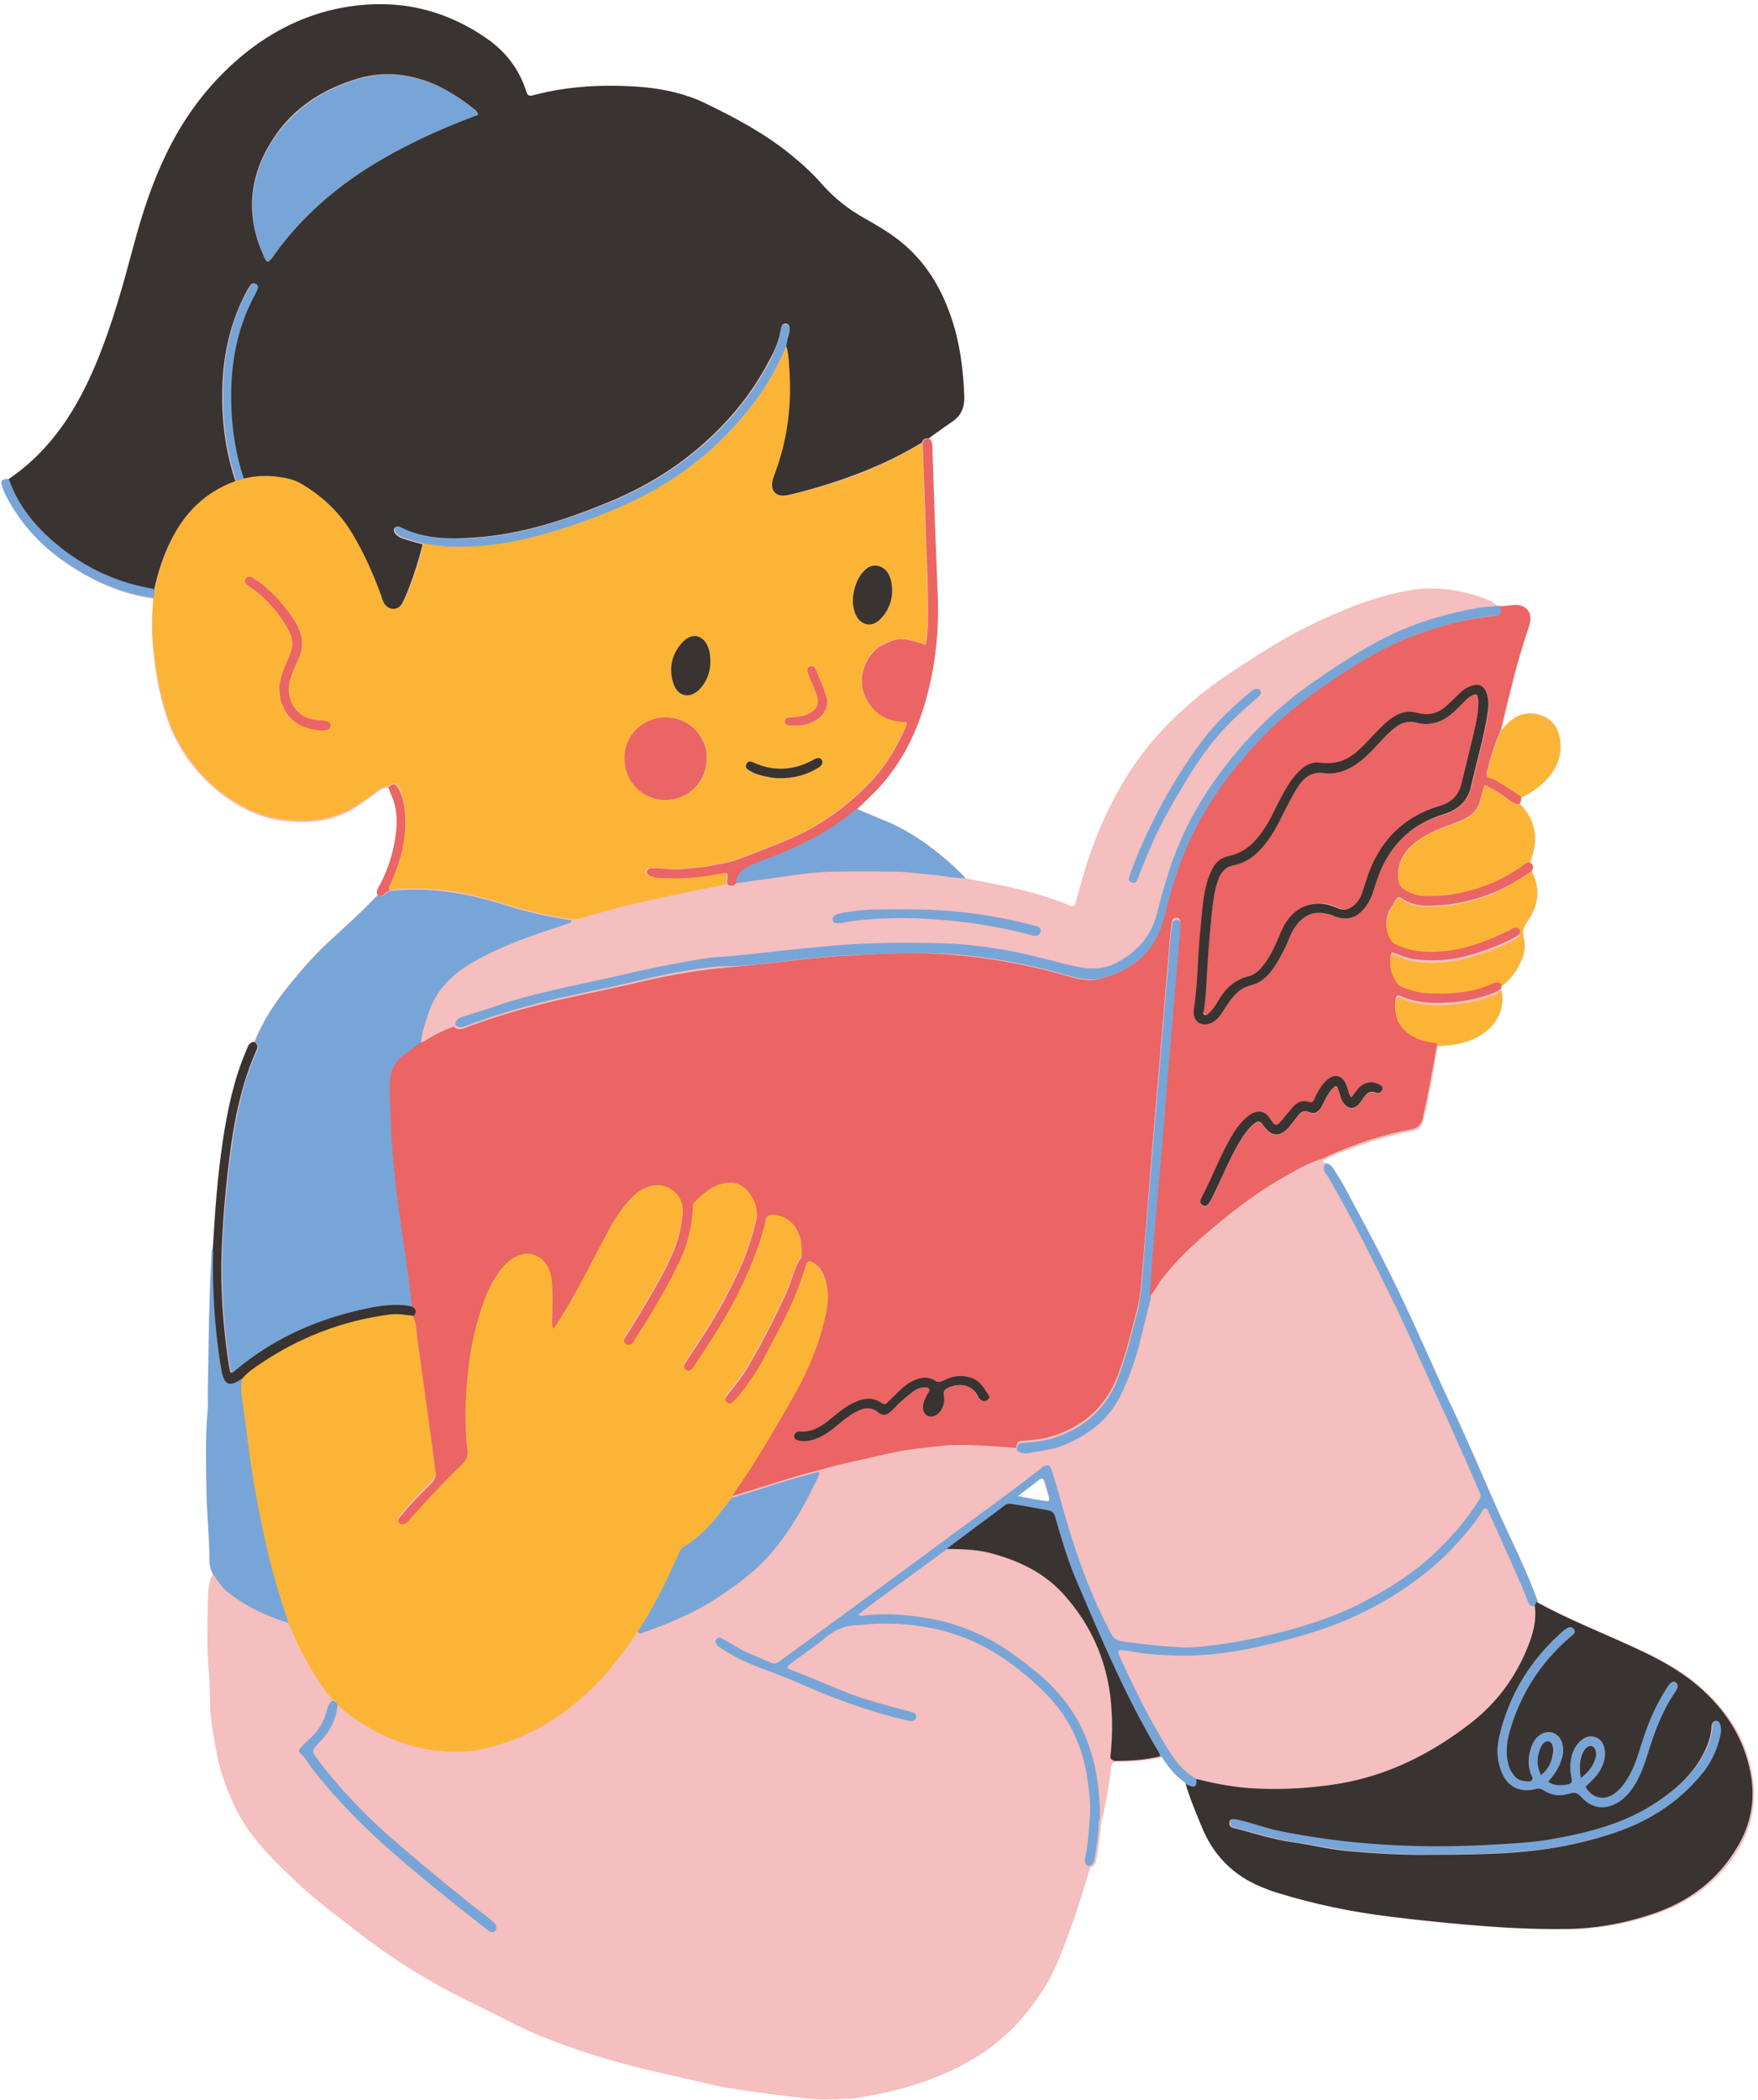
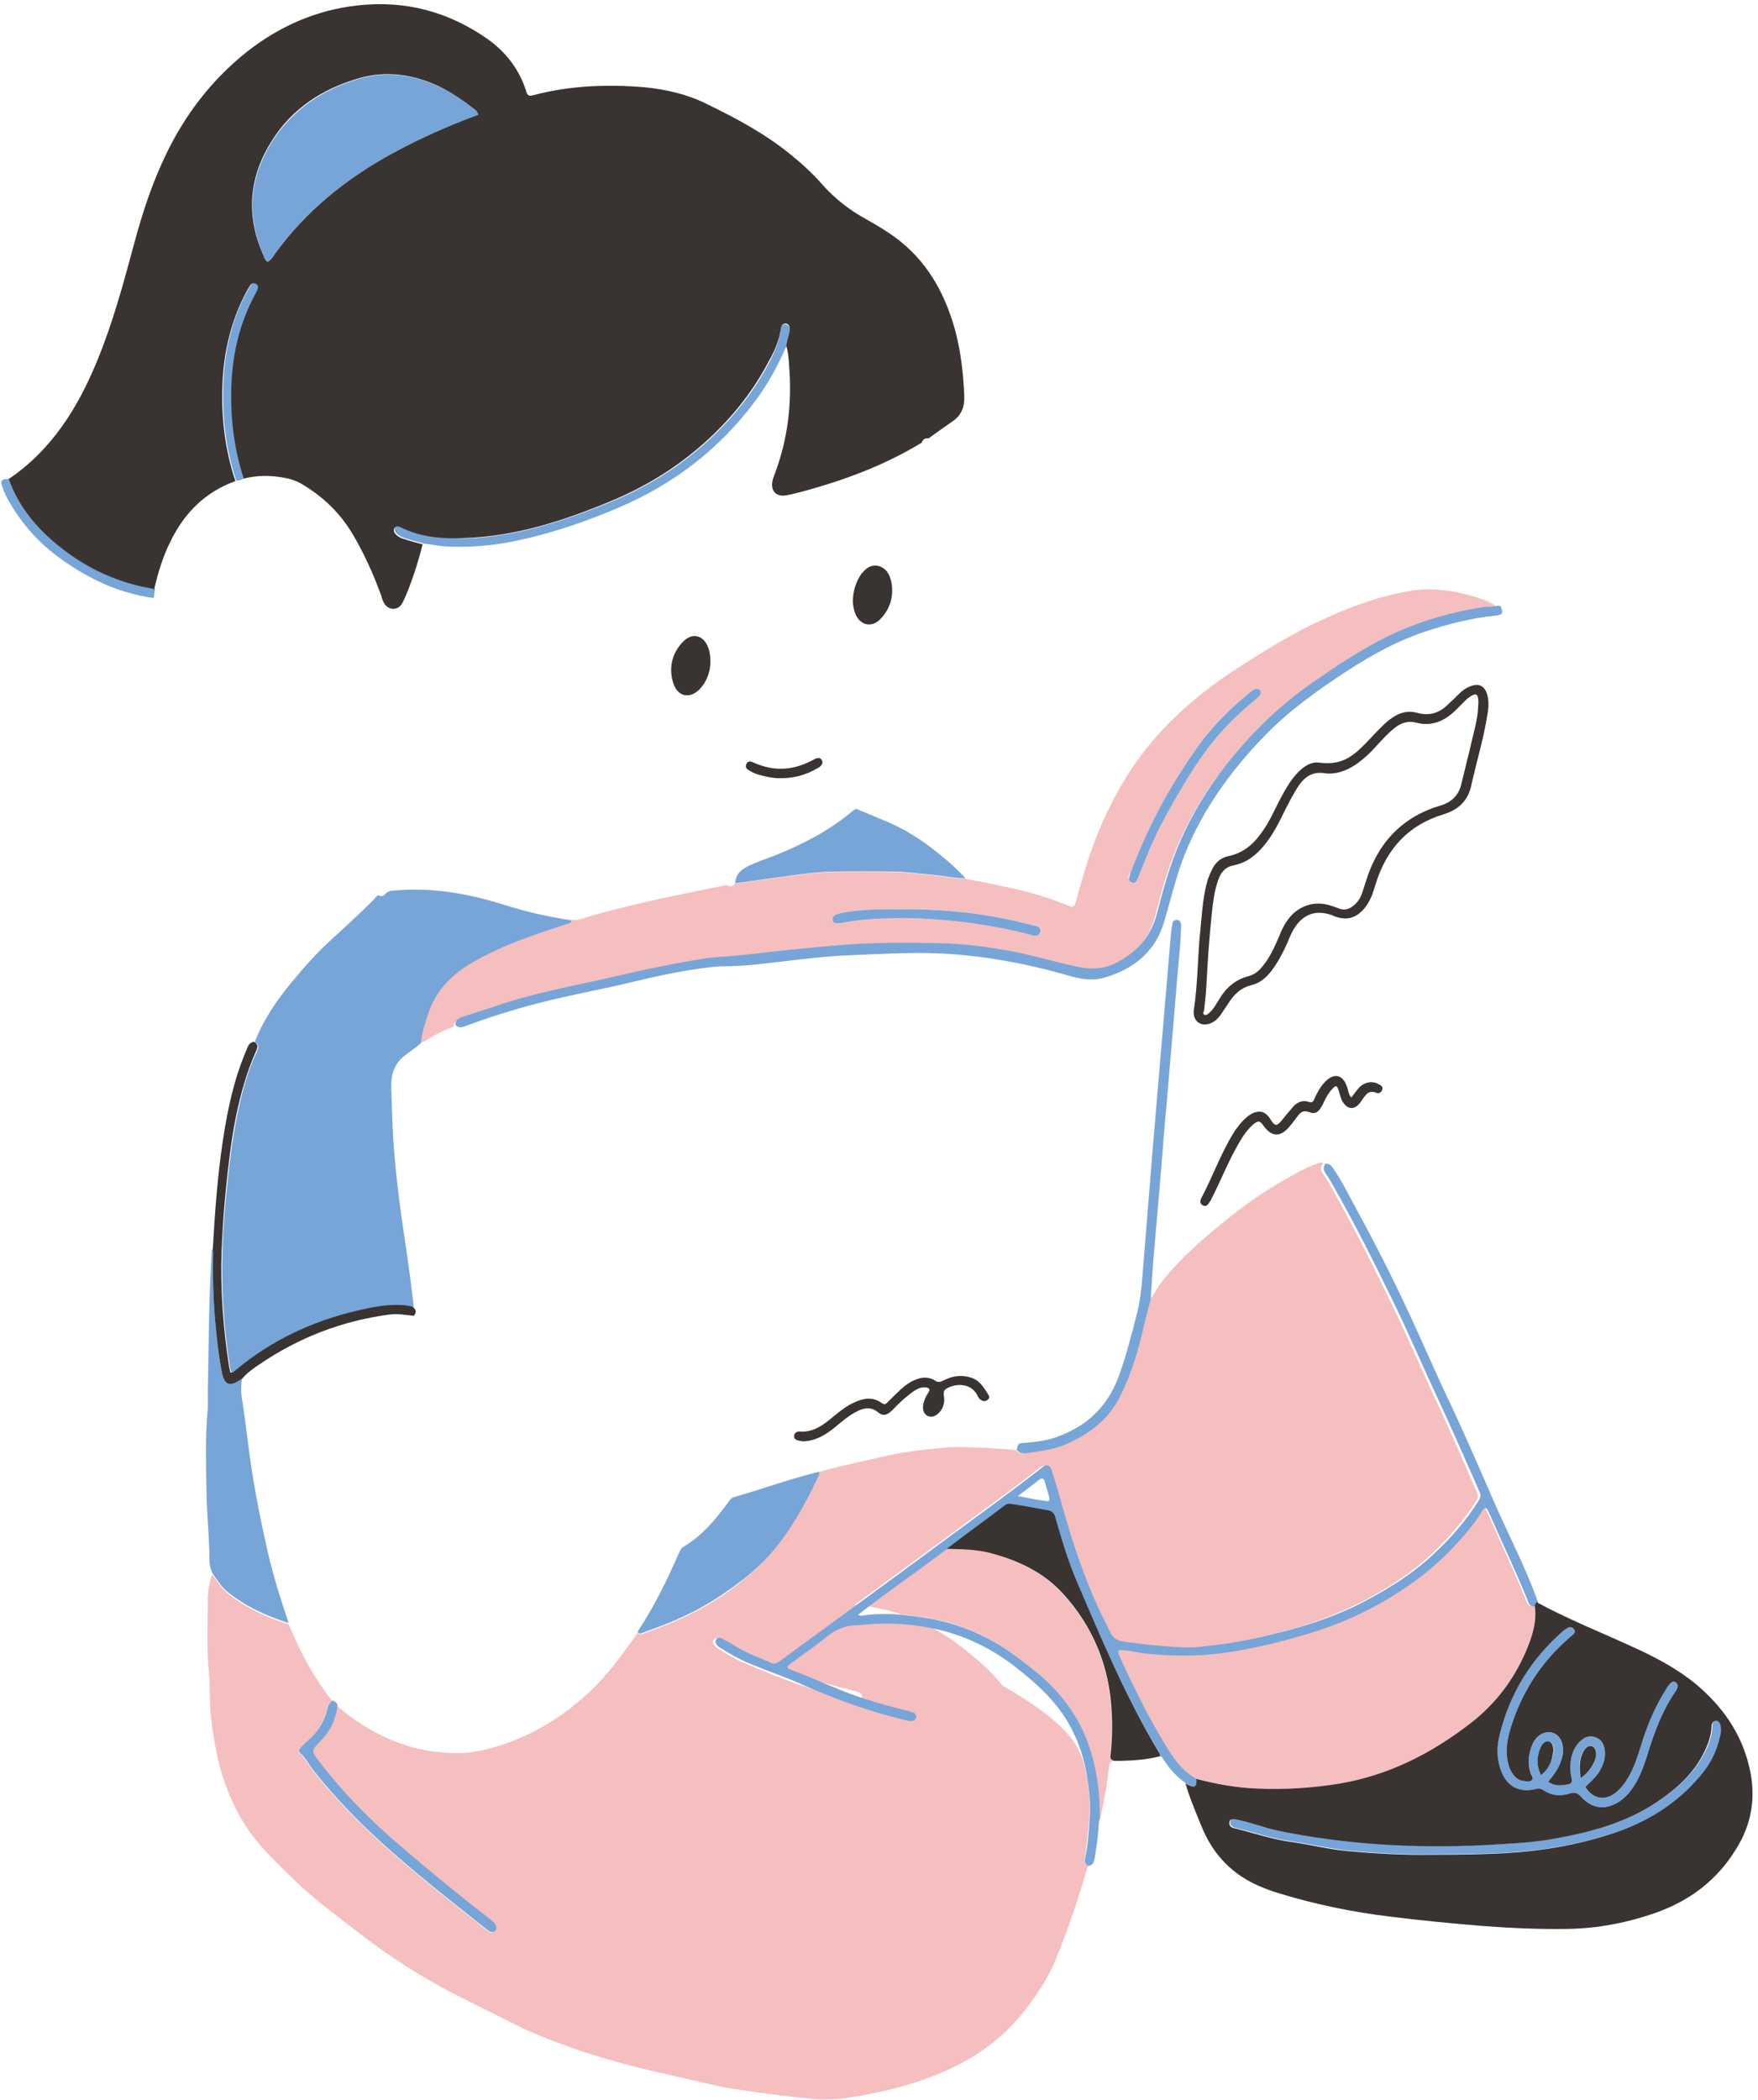
<svg xmlns="http://www.w3.org/2000/svg" height="501.1" preserveAspectRatio="xMidYMid meet" version="1.0" viewBox="-0.3 -1.0 419.7 501.1" width="419.7" zoomAndPan="magnify">
  <g>
    <g id="change1_1">
-       <path d="M196.9,499.9c-1.6,0-3.2-0.1-5-0.3c-7-0.8-13.1-1.6-18.7-2.5c-2.3-0.4-4.5-0.9-6.7-1.5 c-1.2-0.3-2.4-0.6-3.7-0.9c-7.9-1.7-17.2-4-26.2-7.1c-4.2-1.5-9.7-3.5-14.9-6.2c-1.7-0.9-3.4-1.7-5.2-2.6c-2.8-1.4-5.6-2.8-8.4-4.2 c-7.7-4-15.4-8.9-22.9-14.7c-1-0.8-2.1-1.6-3.1-2.4c-3.7-2.8-7.5-5.8-11-9l-0.9-0.8c-4.9-4.6-9.9-9.4-13.3-15.5 c-2.3-4.2-4-8.7-5-13.2c-0.8-3.7-1.4-7.3-1.8-10.9c-0.2-1.6-0.2-3.3-0.2-4.9c0-1.6,0-3.3-0.2-4.9c-0.5-4.8-0.4-9.7-0.3-14.4l0-2.5 c0-2.2,0.2-4.6,1.1-6.7c-0.5-1.1-0.7-2-0.7-3.1c0-3.1-0.2-6.2-0.4-9.2c-0.1-2.3-0.3-4.6-0.3-6.9c-0.2-6.3-0.3-12.6,0.2-18.9 c0.1-1.2,0.1-2.3,0.1-3.5c0-0.6,0-1.2,0-1.9c0-2.2,0.1-4.3,0.1-6.5c0.1-5.7,0.2-11.7,0.4-17.5c0.1-1.6,0.1-3.1,0.2-4.7 c0.1-1.4,0.1-2.8,0.2-4.1c0-0.4,0-0.8,0.3-1.1c0.4-7.2,1-16.6,2.4-25.9c1-6.4,2.4-14,5.5-21.3c0.1-0.2,0.1-0.3,0.2-0.5 c0.3-0.8,0.6-1.6,1.6-1.8c1.9-4.8,4.8-9.4,9-14.5c2.5-3.1,5.6-6.6,9.1-9.8l1.6-1.5c2.8-2.6,5.7-5.2,8.4-8c0.3-0.3,0.6-0.7,1-1 l0.4-0.4c-0.2-0.8,0-1.4,0.4-2c2.5-4.7,3.9-9.6,4.2-14.8c0.1-2.5-0.3-5-1.4-7.3c-0.1-0.3-0.3-0.7-0.4-1l-0.2-0.5 c-0.1,0-0.2,0-0.2,0c-1.1,0-2,0.7-2.8,1.3c-1.6,1.3-3.3,2.5-5,3.5c-3.6,2.3-7.7,3.4-12.7,3.4c-1.2,0-2.5-0.1-3.8-0.2 c-11.6-1.1-23.6-11.3-28-23.6c-1.8-5-3-10.6-3.6-16.9c-0.5-4.4-0.4-8.5,0-12.6c-7.6-1.1-14.8-4.1-22-9.3C9.2,128.8,5,124.2,2,118.8 c-0.6-1.1-1.3-2.3-1.7-3.6C0,114.4,0,114,0.2,113.7c0.2-0.3,0.7-0.4,1.7-0.4c9-6.1,15.7-15.1,21.1-28.2c3.5-8.6,5.9-17.1,8.7-27.5 c2.4-9.1,4.8-15.8,7.8-21.9c4.7-9.8,11.2-17.9,19.2-24.3C66.6,5.1,75.4,1.4,85,0.3C86.8,0.1,88.5,0,90.3,0c9.5,0,18.3,3,26.1,8.8 c4.3,3.2,7.3,7.3,8.8,12.1c0.3,0.8,0.6,1.1,1.2,1.1c0.2,0,0.4,0,0.7-0.1c5.6-1.5,11.5-2.2,18.1-2.2c2.6,0,5.3,0.1,8.1,0.3 c5.4,0.4,10.4,1.7,14.8,3.8c6.5,3.1,13.9,6.9,20.4,12.3c3,2.5,5.3,4.7,7.3,6.9c2.9,3.3,6.4,6.1,10.5,8.4c2.9,1.6,5.9,3.4,8.6,5.6 c6.1,5,10.3,11.8,12.8,20.8c1.3,4.5,2,9.6,2.2,15.8c0.1,2.8-0.8,4.8-3,6.2c-1.3,0.8-2.6,1.8-3.8,2.7c-0.6,0.4-1.1,0.8-1.7,1.2 c0.6,0.6,0.6,1.3,0.7,2c0,0,0.1,4.5,0.2,6.7c0.1,3.8,0.2,7.6,0.4,11.3c0.1,2.8,0.2,5.5,0.3,8.3c0.1,3.2,0.3,6.4,0.4,9.7 c0.3,9.2-0.9,18.1-3.5,26.5c-2.8,8.9-7.1,15.9-13.2,21.4c-0.6,0.5-1.1,1.1-1.7,1.6l-0.8,0.7l2.1,1c1.5,0.6,3.1,1.3,4.6,1.9 c4.5,1.8,8.9,4.6,13.5,8.3c1.8,1.5,4,3.4,5.9,5.5c-0.6-0.1-1.3-0.1-2.1-0.2c0.8,0.2,1.4,0.2,2.1,0.2l2.5,0.5 c1.9,0.4,3.8,0.7,5.6,1.1c4.9,1,10.6,2.4,16,4.6l0.7,0.3c0.3,0.1,0.5,0.2,0.7,0.2c0.4,0,0.7-0.3,0.9-1c0.6-2.4,1.4-4.9,2.1-7.3 l0.3-0.9c1.9-6.6,4.6-13,8.1-19c3.7-6.6,8.5-12.7,14.2-18c4-3.8,8.6-7.3,13.5-10.5c7.3-4.8,13.5-8.6,20.3-11.7 c7.9-3.6,14.5-5.9,20.8-7c1.7-0.3,3.4-0.5,5.2-0.5c2.9,0,5.9,0.4,9.1,1.2c1.9,0.5,3.7,1,5.4,1.9c0.1,0.1,0.2,0.1,0.3,0.2 c0.5,0.2,0.9,0.5,1.2,1l0.6,0.1l1-0.1c0.7-0.1,1.4-0.1,2.1-0.2c0.2,0,0.5,0,0.7,0c1.3,0,2.4,0.5,3,1.3c0.6,0.9,0.7,2.2,0.2,3.7 c-1.6,4.6-3,9.5-4.2,14.5c-0.5,2.2-1.1,4.5-1.6,6.7l-0.8,3.4c0.4-0.2,0.7-0.5,0.9-0.8c0.1-0.1,0.2-0.2,0.3-0.3 c1.6-1.8,3.5-2.8,5.6-2.8c0.8,0,1.6,0.1,2.5,0.4c2.9,0.9,4.7,3.5,4.8,7.1c0.1,2.9-0.9,5.5-3,7.9c-1.7,2-3.9,3.5-6.3,4.6 c0,0.6-0.1,1.1-0.4,1.7c3.3,3.3,4.3,7.4,3,12c-0.1,0.4-0.3,0.8-0.4,1.3l-0.2,0.6c0.4,0.3,0.6,0.5,0.7,0.8c0.1,0.4-0.1,0.9-0.3,1.3 c2.1,3.9,1.8,8-1,12c-0.9,1.3-1.3,2.3-0.9,3.9c0.6,2.1,0.2,4.3-1.3,6.9c-1,1.9-2.4,3.4-4,4.6l0,1c0.8,4.5-1.3,8.6-5.5,10.9 c-2.8,1.5-5.9,2.2-9.6,2.2h0l-0.1,0l-0.1,0.8c-1,5.5-2,11.3-3.3,16.9c-0.4,1.7-1.2,2.5-2.8,2.8c-6.2,1.2-12.5,3.2-19.2,6 c-0.5,0.2-1,0.4-1.4,0.7l-0.7,0.3l0.1,0.3l0.1,0.3c0.1,0,0.2,0,0.2,0c0,0,0,0,0.1,0c0.8,0,1.3,0.6,1.8,1.3c1.6,2.3,2.9,4.8,4.2,7.3 c0.3,0.6,0.6,1.2,1,1.8c4.1,7.6,8.1,15.4,11.9,23.4c1.9,4,3.7,8.1,5.5,12.1c1.8,3.9,3.6,8,5.5,12c2.5,5.3,4.9,10.7,7.2,15.9 c1.3,2.9,2.5,5.7,3.8,8.6c1,2.2,2,4.5,3.1,6.6c2.4,5.1,4.9,10.4,6.8,15.8c5.2,2.9,10.7,5.3,16,7.6c2.4,1.1,4.9,2.1,7.3,3.3 c5.9,2.7,10.7,5.2,14.9,8.8c6.8,5.7,11,12.1,12.7,19.7c1.7,7.2,0.6,13.9-3.1,19.9c-4.3,6.9-10.5,11.8-18.6,14.8 c-7.1,2.6-14.4,3.9-21.6,4c-0.6,0-1.2,0-1.8,0c-5.8,0-11.8-0.2-18.4-0.7c-6.9-0.5-14-1.2-21.8-2.2c-9.7-1.2-18.9-3.1-27.5-5.8 c-1-0.3-2-0.7-3-1.1l-0.3-0.1c-6.9-2.7-11.8-7.6-14.6-14.6l-0.5-1.3c-1.1-2.9-2.3-5.8-3.2-8.8c-1.9-1.3-3.6-3-5.1-5.3l-0.1-0.2 c-0.2-0.4-0.5-0.8-0.9-1c-3.8,1-7.7,1.1-10.6,1.1l-0.4,0c-0.7,0.1-1.1,0.4-1.2,1.3c-0.5,3.9-1.2,7.9-1.9,11.5 c-0.1,0.3-0.1,0.6-0.4,0.8c0,0.1,0,0.2,0,0.3l0,0.2c0,0.4,0,0.7-0.2,1c-0.1,2.5-0.5,5-0.9,7.5l-0.1,0.4c-0.2,1.1-0.4,2-1.5,2.2 c-2.4,8.2-4.9,15.6-7.7,22.4c-1.8,4.3-4.3,8.4-8.1,13c-5.4,6.6-12.8,11.6-22.4,15.2c-6.6,2.5-13.3,3.8-18.5,4.6 C200.8,499.8,198.9,499.9,196.9,499.9z M248.4,351.8c-0.2,0-0.4,0.1-0.7,0.3c-1.1,0.8-2.1,1.7-3.4,2.6l-1.7,1.3l2.2,0.5 c1.6,0.3,3.1,0.6,4.6,0.8c0.1,0,0.2,0,0.2,0c0.2,0,0.4-0.1,0.5-0.2c0.1-0.2,0.1-0.5,0-0.8l-0.4-1.2c-0.2-0.8-0.5-1.7-0.8-2.5 C248.9,352,248.7,351.8,248.4,351.8z" fill="#F4BFBE" />
-     </g>
+       </g>
    <g id="change2_1">
-       <path d="M220.6,124.4c-0.2-6.6-0.5-13.1-0.7-19.7c-9,5.5-18.7,9.2-28.9,11.8c-1.1,0.3-2.3,0.6-3.5,0.8 c-2.3,0.4-3.7-1-3.3-3.3c0.1-0.6,0.3-1.3,0.6-1.9c3.1-8.3,4.1-16.8,3.4-25.6c-0.1-1.6-0.2-3.3-0.7-4.9c-2,4.6-4.4,9-7.4,13 c-8.4,11.4-19.3,19.7-32.3,25.3c-7.9,3.4-16.1,6.3-24.5,8c-5.6,1.2-11.3,1.7-17.1,1.4c-1.8-0.1-3.5-0.4-5.3-0.7 c-0.9,3.6-2,7.1-3.3,10.5c-0.5,1.2-0.9,2.5-1.6,3.6c-0.9,1.7-3.1,1.8-4.2,0.1c-0.4-0.6-0.6-1.3-0.8-2c-1.9-5.1-4.1-10-6.9-14.8 c-2.9-4.8-6.7-8.5-11.4-11.4c-1.5-1-3.2-1.6-4.9-1.9c-3.2-0.5-6.4-0.5-9.6,0.2c-0.7,0.4-1.4,0.5-2.1,0.6 c-7.2,2.6-12.2,7.6-15.5,14.4c-1.8,3.7-3,7.6-3.9,11.5c-0.1,0.7-0.2,1.4-0.3,2.1c-0.5,4.2-0.4,8.4,0,12.6 c0.6,5.8,1.7,11.4,3.6,16.9c4.2,11.8,15.9,22.5,28,23.6c5.8,0.6,11.4,0,16.5-3.2c1.7-1.1,3.4-2.3,5-3.5c0.9-0.7,1.8-1.4,3-1.3 c1.2-1,1.7-1,2.4,0.3c1.1,1.9,1.5,4.1,1.6,6.3c0.4,5.7-1.1,11.1-3.4,16.3c-0.2,0.5-1,1.1-0.3,1.8c9.3-1,18.2,0.5,27.1,3.3 c5.3,1.7,10.7,2.9,16.1,3.7c1.8,0.2,3.4-0.5,5-1c8.1-2.3,16.4-4.1,24.7-5.8c2.5-0.5,5-1,7.5-1.5c-0.3-0.6-0.2-1.1-0.1-1.7 c0.1-1-0.1-1.2-1.1-1c-2,0.4-4,0.6-6,0.9c-3.2,0.4-6.3,0.3-9.5,0.2c-0.6,0-1.3-0.3-1.9-0.5c-0.4-0.2-0.8-0.6-0.7-1.1 c0.1-0.5,0.6-0.7,1-0.7c1.1,0,2.1,0,3.2,0.1c2.8,0.5,5.6-0.1,8.5-0.3c1.8-0.1,3.6-0.6,5.4-0.9c2.7-0.5,5.2-1.5,7.7-2.5 c3.8-1.5,7.6-2.9,11.3-4.7c6.5-3.3,12.3-7.7,17.2-13.1c3.3-3.7,5.7-7.9,7.7-12.4c0.1-0.3,0.3-0.6,0.1-1.1c-3.6,0-6.8-1.2-8.9-4.4 c-1.6-2.4-2.2-5.1-1.4-7.9c0.9-3.2,2.9-5.5,5.9-6.7c2.8-1.2,4-1,9,0.6c0.6-2.8,0.6-5.7,0.6-8.6c0-1.3-0.1-2.6-0.1-3.9 C221.1,135.1,220.7,129.7,220.6,124.4z M78.6,172.3c-0.3,1.1-1.2,1-2.1,1c-5.8-0.3-8.6-3.2-9.8-7.3c-0.2-0.8-0.2-1.6-0.3-2.8 c0-1.5,0.6-3.3,1.3-5.1c0.4-1,0.9-2.1,1.3-3.1c0.8-1.9,0.6-3.7-0.3-5.5c-2.1-3.8-4.9-7.2-8.4-9.8c-0.4-0.3-0.9-0.6-1.3-0.9 c-0.5-0.4-1.1-0.9-0.7-1.6c0.5-0.8,1.2-0.7,1.9-0.2c0.9,0.6,1.9,1.2,2.7,1.9c2.7,2.4,5.1,5.1,7.1,8.2c1.9,3,2.5,6.1,0.8,9.5 c-0.7,1.5-1.4,3.1-1.9,4.8c-0.9,3.5,0.5,7,3.5,8.6c1.3,0.7,2.7,0.8,4.2,0.9C78.1,171.1,78.8,171.5,78.6,172.3z M168.5,180.1 c0,5.4-4.4,9.8-9.8,9.8c-5,0-9.8-3.7-9.9-9.8c-0.1-6,4.8-10,9.9-9.9C165.3,170.3,168.7,175.9,168.5,180.1z M166.7,163.5 c-2.3,2.3-5.1,1.8-6.2-1.3c-1.2-3.6-0.5-7.1,2.1-9.9c2.2-2.4,5-1.7,6.2,1.3c0.4,1.1,0.5,2.2,0.5,3.6 C169.2,159.4,168.5,161.6,166.7,163.5z M195.5,181.9c-0.2,0.2-0.4,0.3-0.7,0.4c-2.7,1.6-5.7,2.5-9.3,2.4c-1.4,0-3.3-0.4-5-0.9 c-0.6-0.2-1.1-0.4-1.6-0.7c-0.7-0.4-1.6-0.8-1.1-1.8c0.5-1,1.3-0.5,2-0.2c4.4,1.9,8.8,1.8,13.2-0.4c0.5-0.2,0.9-0.5,1.4-0.7 c0.5-0.2,1.1-0.2,1.4,0.4C196.2,181.1,195.9,181.5,195.5,181.9z M194.5,170.9c-1.5,0.9-3.1,1.3-4.9,1.2c-0.4,0-0.9,0-1.4,0 c-0.6-0.1-1.2-0.4-1.1-1.1c0-0.6,0.5-0.9,1.1-0.9c1.1,0,2.1-0.2,3.1-0.4c0.8-0.1,1.5-0.5,2.2-0.9c1.4-0.9,1.8-2.3,1.2-4 c-0.5-1.4-1.1-2.8-1.7-4.2c-0.1-0.4-0.3-0.7-0.4-1.1c-0.2-0.7-0.2-1.4,0.6-1.6c0.7-0.2,1.1,0.3,1.3,0.9c0.9,2.1,1.8,4.2,2.5,6.4 C197.8,167.4,196.6,169.7,194.5,170.9z M210.1,146.5c-2.2,2.5-5.2,1.8-6.3-1.3c-0.3-0.9-0.5-1.9-0.5-2.9c0.1-2.3,0.7-4.4,2-6.3 c0.6-0.7,1.2-1.4,2.1-1.8c1.4-0.6,2.7-0.3,3.8,0.8c0.7,0.8,1.1,1.8,1.3,2.8C213.1,141.2,212.3,144.1,210.1,146.5z M365.3,206.9 c2.3,4.2,1.6,8.3-1,12c-0.9,1.3-1.3,2.3-0.9,3.9c0.7,2.5-0.1,4.8-1.3,7c-1,1.8-2.3,3.4-4,4.6c-0.7-0.4-1.3-0.5-2-0.1 c-5.1,2.3-10.4,2.6-15.9,2.3c-2.1-0.1-4.1-0.8-6.1-1.6c-0.6-0.3-0.9-0.8-1.2-1.3c-1.4-2.1-1.6-4.4-1-6.9c1.7,0.5,3.3,1.3,5,1.6 c4.6,0.7,9.2,0.4,13.7-0.9c3.5-1,6.9-2.3,10.1-3.9c0.5-0.3,1-0.6,1.5-0.9c0.4-0.3,0.5-0.8,0.3-1.2c-0.3-0.5-0.7-0.6-1.2-0.5 c-0.5,0.2-1,0.4-1.4,0.7c-4.2,2-8.5,3.8-13.2,4.6c-4.7,0.7-9.3,0.8-13.7-1.3c-0.7-0.3-1.1-0.7-1.4-1.3c-1.2-2.2-1.2-4.5-0.3-6.8 c0.4-0.8,0.8-1.7,1.3-2.4c0.9-1.4,0.9-1.4,2.3-0.5c2.1,1.3,4.4,1.5,6.7,1.4c5-0.1,9.8-1.2,14.4-3 C359.4,210.8,362.4,208.9,365.3,206.9z M333.6,207c0.3-3.3,2.3-5.7,4.9-7.5c1.7-1.2,3.6-2.1,5.6-2.9c1.6-0.6,3.2-1.2,4.8-1.9 c2.2-0.9,3.7-2.4,4.3-4.8c0.3-1.1,0.6-2.3,1-3.5c2.3,1,4.2,2.3,6.1,3.7c0.7,0.5,1.4,1.1,2.3,0.8c3.4,3.4,4.3,7.5,3,12 c-0.2,0.6-0.4,1.2-0.6,1.9c-0.7,0-1.2,0.4-1.7,0.8c-5.2,3.7-10.9,5.9-17.2,6.9c-2,0.3-4.1,0.3-6.1,0.3c-1.9,0-3.7-0.7-5.2-1.7 C333.4,210.3,333.4,208.6,333.6,207z M372.2,176.8c0.1,3.1-1,5.7-3,7.9c-1.8,2-3.9,3.5-6.3,4.6c-1.5-1-2.9-2-4.4-2.9 c-0.7-0.4-1.4-0.8-2-1.2c-0.6-0.4-1.5-0.1-1.8-1c-0.2-0.7,0.2-1.3,0.4-1.9c0.7-3.1,1.8-6.1,3-9.1c0.5-0.3,0.7-0.7,1.1-1.1 c2.2-2.5,5-3.4,8.2-2.4C370.4,170.6,372.1,173.3,372.2,176.8z M358.2,235.4c0.9,4.7-1.5,8.8-5.6,11c-3,1.6-6.3,2.2-9.7,2.2 c-2.7-0.4-5.3-0.9-7.4-2.8c-2.5-2.1-2.9-4.9-2.5-7.9c0.1-0.9,0.6-0.9,1.3-0.6c3.1,1.4,6.5,1.7,9.8,1.6c4.1-0.1,8.2-0.8,12.1-2.3 C356.9,236.3,357.6,235.9,358.2,235.4z M196.5,303.9c0.9,2.5,1.1,5.2,0.6,7.8c-1.4,7.5-4.3,14.5-8.1,21.1c-4.5,7.8-9,15.7-14.2,23 c-0.1,0.2-0.1,0.4-0.2,0.5c-0.6,0.5-0.9,1.1-1.4,1.7c-2.9,3.9-6,7.5-10.2,10c-0.7,0.4-0.9,1.1-1.2,1.7c-2.8,6.4-5.9,12.7-9.8,18.6 c-3.6,5.1-7.1,10.1-11.7,14.3c-7.5,7.1-16.3,12-26.5,14c-3.6,0.7-7.3,0.5-11,0c-7.6-1.1-14.3-4.3-20.3-8.9 c-0.8-0.6-1.6-1.4-2.4-2.1c-0.2-0.6-0.6-0.9-1.2-1.1c-3.6-4.6-6.5-9.6-8.9-14.9c-0.5-1.1-1-2.3-1.5-3.4c-1.8-5.4-3.5-10.7-4.8-16.2 c-2.2-9.2-4-18.5-5.1-27.9c-0.4-3.1-0.8-6.2-1.3-9.4c-0.3-1.7-0.3-3.4,0-5.1c1.2-1.3,2.6-2.4,4.1-3.4c9.4-6.4,19.7-10.4,31-11.9 c2-0.3,3.9,0.2,5.9,0.3c0.8,1.6,0.8,3.3,1,5c1.1,7.7,2.1,15.5,3.2,23.2c0.4,3,0.8,6,1.2,9c0.1,1-0.1,1.7-0.8,2.5 c-2.4,2.4-4.8,4.7-6.9,7.3c-0.3,0.4-0.6,0.7-0.9,1c-0.3,0.5-0.5,1,0,1.4c0.5,0.4,1,0.3,1.5,0c0.4-0.3,0.8-0.7,1.1-1.1 c4-4.6,8.2-9,12.5-13.2c0.9-0.9,1.2-1.7,1.1-3.1c-0.8-6.5-0.5-13,0.2-19.5c0.6-5.2,1.7-10.2,3.4-15.2c1-3,2.4-5.8,4.3-8.4 c1.2-1.5,2.6-2.8,4.5-3.5c2.6-0.9,5.2,0.1,6.6,2.5c0.8,1.3,1.1,2.8,1.2,4.3c0.2,3,0.1,6,0,9.1c0,0.5,0,1,0.3,1.7 c0.9-1.3,1.8-2.7,2.6-4c3.7-6.1,6.8-12.5,10.2-18.8c1.7-3.3,3.7-6.4,6.4-9c1.2-1.1,2.5-1.9,4.1-2.3c3.9-1,7.8,2,7.6,6 c-0.1,3.2-0.9,6.4-2.1,9.4c-2.1,5.1-4.9,9.7-7.7,14.4c-1.2,2-2.4,3.9-3.6,5.9c-0.2,0.3-0.4,0.5-0.5,0.8c-0.2,0.4-0.1,0.8,0.2,1.1 c0.4,0.4,0.8,0.4,1.3,0.2c0.4-0.2,0.6-0.5,0.8-0.9c3.7-5.8,7.3-11.7,10.4-18c2.2-4.4,3.5-9.1,3.6-14c0-0.4,0.1-0.6,0.3-0.9 c2-2.2,4.3-4.1,7.4-4.7c1.9-0.3,3.6,0.1,4.9,1.4c2.1,2.1,3.2,4.7,2.5,7.7c-1.4,6.2-3.9,12-6.9,17.6c-2.8,5.4-6.1,10.5-9.5,15.5 c-0.2,0.3-0.4,0.7-0.6,1c-0.3,0.5-0.2,1,0.3,1.4c0.5,0.4,1,0.1,1.4-0.3c0.3-0.3,0.5-0.6,0.7-0.9c4-6.1,8-12.1,11.1-18.7 c2.2-4.6,4.1-9.3,5.4-14.2c0.1-0.4,0.2-0.8,0.3-1.2c0.2-1.4,0.6-1.8,2-1.7c2.2,0.2,4,1.1,5.3,3.1c1.3,2.1,1.5,4.3,1.4,6.7 c0,0.1,0,0.3-0.1,0.4c-1.8,2.5-2.2,5.6-3.5,8.3c-2.8,6.2-5.9,12.2-9.4,18.1c-1.1,1.9-2.5,3.7-3.9,5.4c-0.4,0.5-0.7,0.9-1.1,1.4 c-0.3,0.5-0.3,1,0.2,1.4c0.5,0.4,1,0.2,1.4-0.2c0.5-0.5,1-1,1.5-1.6c2.1-2.7,4.1-5.5,5.7-8.5c2.9-5.6,6.1-11.1,8.3-17 c0.7-1.8,1.4-3.7,1.9-5.6c0.3-0.9,0.7-1,1.4-0.7C195,301.1,195.9,302.4,196.5,303.9z" fill="#FCB436" />
-     </g>
+       </g>
    <g id="change1_2">
-       <path d="M259,422.2c0.7,3.8,1.1,7.6,0.7,11.4c-0.3,2.9-0.5,5.8-1,8.6c-0.2,0.8-0.1,1.6,0.7,2.1 c-2.2,7.6-4.7,15.1-7.7,22.4c-2,4.8-4.9,9-8.1,13c-6,7.3-13.7,12-22.4,15.2c-6,2.2-12.2,3.6-18.5,4.6c-3.6,0.6-7.2,0.6-10.8,0.2 c-6.3-0.7-12.5-1.5-18.7-2.5c-3.5-0.6-6.9-1.6-10.4-2.3c-8.9-2-17.7-4.1-26.2-7.1c-5.1-1.8-10.1-3.7-14.9-6.2 c-4.5-2.3-9.1-4.5-13.6-6.8c-8.1-4.2-15.7-9.1-22.9-14.7c-4.8-3.7-9.7-7.3-14.1-11.4c-5.2-5-10.6-9.9-14.2-16.4 c-2.3-4.2-4-8.6-5.1-13.2c-0.8-3.6-1.4-7.2-1.8-10.9c-0.3-3.3-0.1-6.6-0.4-9.8c-0.6-5.7-0.3-11.3-0.3-17c0-2.3,0.2-4.6,1.1-6.7 c1.1,1.5,2,3.1,3.4,4.3c4.4,3.6,9.4,5.9,14.8,7.6c0.5,1.1,1,2.3,1.5,3.4c2.4,5.3,5.3,10.3,8.9,14.9c-0.7,0.5-1.1,1.2-1.3,2.1 c-0.6,2.6-1.9,4.9-3.9,6.8c-0.8,0.7-1.5,1.4-2.3,2.2c-0.5,0.5-0.8,1.1-0.2,1.5c1.3,1.1,2,2.6,3,3.9c5.3,6.7,11.2,12.8,17.5,18.4 c7.6,6.8,15.6,13.1,23.6,19.4c0.4,0.3,0.7,0.6,1.1,0.8c0.4,0.2,0.9,0.3,1.3-0.1c0.4-0.4,0.3-0.9,0.2-1.3c-0.2-0.6-0.7-0.9-1.2-1.3 c-7.4-5.7-14.6-11.6-21.7-17.7c-7.2-6.1-13.8-12.8-19.5-20.3c-1.8-2.4-1.8-2.4,0.3-4.6c2.4-2.4,3.8-5.3,4.2-8.7 c0.8,0.7,1.6,1.4,2.4,2c6.1,4.6,12.7,7.8,20.3,8.9c3.7,0.5,7.3,0.7,11,0c10.2-2.1,18.9-7,26.5-14c4.5-4.2,8.1-9.3,11.7-14.3 c0.6,0.8,1.2,0.2,1.8,0c6.7-2.3,13.2-5.2,19-9.3c4.1-2.9,8-6,11.2-9.9c4.4-5.2,7.7-11.1,10.6-17.2c0.3-0.6,0.7-1.1,0.5-1.9 c3-0.9,6.1-1.6,9.2-2.3c4.2-0.9,8.3-2,12.5-2.6c2.6-0.4,5.2-0.6,7.8-0.9c2.7-0.3,5.4-0.2,8.1-0.1c3.1,0.1,6.3,0.4,9.4,0.6 c0.6,0.7,1.5,0.9,2.4,0.8c3-0.5,6-0.8,8.8-1.9c5.2-2.2,9.7-5.2,12.7-10.2c1.4-2.4,2.4-4.9,3.4-7.5c2.1-5.6,3.1-11.4,4.7-17.1 c1.1-1,1.7-2.5,2.6-3.7c2.9-3.9,6.3-7.2,9.9-10.4c5.9-5.1,12-10,18.8-13.9c3.2-1.8,6.3-3.8,9.9-4.8c0.1,0.2,0.1,0.4,0.2,0.5 c-0.6,0.7-0.6,1.4,0,2.2c0.5,0.7,1,1.4,1.4,2.2c5.5,9.6,10.4,19.4,15.2,29.3c3.6,7.4,6.8,15,10.3,22.4c3.4,7.3,6.7,14.8,9.9,22.2 c0.4,0.8,0.3,1.4-0.2,2.1c-3,4.8-6.7,9-10.9,12.9c-4.7,4.4-10.1,7.8-15.7,10.8c-6.7,3.5-13.8,6-21.1,7.8 c-5.4,1.4-10.9,2.5-16.5,3.1c-2.3,0.2-4.6,0.5-6.9,0.4c-3.9-0.2-7.7-0.7-11.6-1.1c-4.4-0.5-4.4-0.6-6.3-4.7 c-0.1-0.2-0.2-0.4-0.3-0.5c-4.5-9.1-7.7-18.7-10.4-28.5c-0.7-2.5-1.4-4.9-2.2-7.4c-0.3-1.1-1-1.4-1.9-1c-0.3,0.1-0.5,0.4-0.8,0.6 c-7.3,5.7-14.9,11.1-22.3,16.6c-9.6,7.1-19.3,14.2-29,21.3c-3.6,2.6-7.2,5.3-10.8,7.9c-0.6,0.5-1.2,0.9-2.2,0.5 c-2.6-1.2-5.4-2.1-7.9-3.6c-1.2-0.7-2.5-1.5-3.8-2.2c-0.5-0.3-1-0.2-1.4,0.2c-0.4,0.5-0.1,1,0.2,1.4c0.2,0.3,0.6,0.5,0.9,0.7 c2.2,1.5,4.5,2.8,6.9,3.7c4.1,1.7,8.2,3.1,12.3,4.9c8,3.5,16.1,6.5,24.6,8.5c0.6,0.1,1.2,0.3,1.7,0.3c0.6,0,1-0.2,1.1-0.9 c0.1-0.5-0.1-0.9-0.6-1.1c-0.5-0.2-1.1-0.4-1.7-0.5c-4.3-1.1-8.7-2.2-12.9-3.8c-5-1.8-9.9-4.1-14.8-6c-0.3-0.1-0.7-0.2-0.7-0.7 c0.4-0.3,0.8-0.7,1.3-1.1c2.6-2,5.4-3.8,7.9-5.9c2.3-1.9,4.7-2.9,7.7-2.9c0.1,0,0.1,0,0.2,0c5.9-0.7,11.8-0.4,17.7,0.8 c7.2,1.5,13.7,4.6,19.5,9.1c3.6,2.8,7.1,5.7,9.9,9.3C255.6,410.8,257.9,416.2,259,422.2z M102.2,246.8c-0.7,0.4-1.3,0.9-2.1,1 c0.1-2.5,1-4.9,1.8-7.2c2-5.9,6.3-9.7,11.5-12.6c6.2-3.4,12.9-5.7,19.7-8c0.8-0.3,1.6-0.5,2.4-0.8c0.4-0.1,0.5-0.4,0.5-0.7 c1.8,0.2,3.4-0.5,5-1c8.1-2.3,16.4-4.1,24.7-5.8c2.5-0.5,5-1,7.5-1.5c0.7,0.5,1.4,0.4,1.9-0.3c3.6-0.5,7.1-1,10.7-1.5 c4.2-0.6,8.3-1.2,12.5-1.3c4.9-0.1,9.9-0.1,14.8,0c2.9,0,5.8,0.5,8.6,0.7c2.8,0.2,5.6,0.9,8.4,0.9c2.7,0.5,5.4,1,8.1,1.6 c5.5,1.1,10.9,2.5,16,4.6c0.2,0.1,0.5,0.2,0.7,0.3c0.8,0.3,1.3,0.2,1.6-0.8c0.7-2.7,1.5-5.4,2.3-8.1c2-6.6,4.7-13,8.1-19 c3.8-6.8,8.6-12.8,14.2-18c4.2-3.9,8.7-7.4,13.5-10.5c6.6-4.3,13.2-8.4,20.3-11.7c6.7-3.1,13.6-5.7,20.9-7 c4.8-0.9,9.5-0.4,14.2,0.8c1.8,0.5,3.7,1,5.4,1.9c0.6,0.3,1.2,0.5,1.5,1.2c-1.2,0.4-2.5,0.2-3.7,0.4c-8,1.3-15.6,3.5-22.9,7.1 c-6,3-11.6,6.7-17.1,10.5c-8.2,5.6-15.3,12.5-21.4,20.3c-4.3,5.6-8,11.6-10.8,18.1c-2.4,5.5-4,11.3-5.5,17.1 c-1.4,5.4-4.6,9-9.4,11.6c-3.1,1.7-6.3,1.8-9.6,1.1c-5.6-1.2-11.1-2.9-16.7-3.9c-5.2-0.9-10.4-1.6-15.7-1.7 c-8.8-0.2-17.6-0.2-26.4,0.6c-3.5,0.3-6.9,0.7-10.4,1c-4.6,0.5-9.3,1.1-13.9,1.5c-1.7,0.1-3.4,0.2-5.1,0.4 c-7.7,1.2-15.4,2.8-23,4.6c-9.2,2.1-18.4,3.7-27.4,6.8c-2.6,0.9-5.1,1.6-7.7,2.5c-0.9,0.3-2.1,0.5-2.2,2 C106.2,244.6,104.1,245.6,102.2,246.8z M269.1,208.4c-0.1,0.6,0.3,1,0.8,1.2c0.5,0.2,0.9,0,1.2-0.5c0.3-0.5,0.5-1.1,0.7-1.6 c1.7-4.4,3.5-8.8,5.8-13c1.4-2.7,3-5.4,4.6-8.1c3.2-5.4,6.7-10.5,11.2-15c2-2,4.1-3.9,6.3-5.7c0.4-0.4,0.9-0.7,1-1.4 c0-0.5-0.2-0.9-0.8-0.9c-0.6-0.1-1,0.2-1.4,0.5c-4.4,3.6-8.5,7.5-11.9,12c-7.1,9.6-12.7,20-16.9,31.1 C269.3,207.5,269.1,208,269.1,208.4z M198.6,218.6c0.1,0.7,0.7,0.7,1.2,0.7c0.4,0,0.8,0,1.2-0.1c4.1-0.8,8.2-1,12.4-1.1 c3.7-0.1,7.4,0.1,11,0.4c2.7,0.2,5.5,0.5,8.2,0.9c4.5,0.7,8.9,1.5,13.3,2.7c0.3,0.1,0.6,0.2,1,0.2c0.7,0,1.2-0.3,1.3-1 c0.2-0.7-0.3-1.1-0.9-1.3c-0.6-0.1-1.1-0.3-1.7-0.4c-10-2.6-20.1-3.7-30.4-3.6c-4.1,0-8.2-0.1-12.2,0.5c-1.2,0.2-2.3,0.3-3.5,0.7 C198.8,217.4,198.4,217.9,198.6,218.6z M264.7,418c0.4-3.5,0.5-7,0.3-10.4c-0.5-10.9-4.4-20.4-11.7-28.4c-4.8-5.2-11-8-17.7-9.7 c-3.3-0.8-6.6-0.8-10-0.9c-3.5,2.6-7,5.2-10.5,7.7c-3.5,2.6-7.1,5.1-10.7,8c0.5,0.1,0.7,0.2,0.9,0.2c5.4-0.8,10.8-0.3,16.1,0.6 c6.8,1.2,13.1,3.8,18.9,7.7c2.7,1.9,5.3,3.9,7.8,6c5.1,4.5,9,9.7,11.3,16.2c2.1,5.8,2.8,11.8,2.8,17.8c0.3-0.2,0.3-0.5,0.4-0.9 c0.8-3.8,1.5-7.7,1.9-11.5c0.1-0.8,0.5-1.1,1.2-1.3C265.2,418.9,264.6,418.9,264.7,418z M261.9,434.3c0.4-0.3,0.3-0.8,0.3-1.2 C261.8,433.4,261.8,433.8,261.9,434.3z M366.1,382.1c-1.6,0.5-1.9-0.7-2.3-1.8c-2.7-6.6-5.8-13.1-8.7-19.7c-0.3-0.6-0.5-1.3-1-1.8 c-0.5,0-0.7,0.3-0.9,0.6c-1.9,3.2-4.4,6-7,8.8c-4.5,4.8-9.7,8.7-15.3,12.1c-6,3.6-12.4,6.4-19.1,8.4c-7.7,2.3-15.4,4.2-23.5,5 c-5.5,0.5-10.9,0.3-16.3-0.3c-1.8-0.2-3.6-0.7-5.3-0.6c-0.2,0.5-0.1,0.7,0,1c3.3,7.3,6.8,14.5,11,21.4c2,3.3,4.1,6.5,7.6,8.3 c4.7,1.1,9.5,2,14.4,2.3c6.7,0.3,13.3,0,19.9-1.2c11.7-2,21.9-7.2,31.2-14.4c6.2-4.8,10.7-10.9,13.6-18.1 C365.7,388.9,366.5,385.6,366.1,382.1z" fill="#F4BFBE" />
+       <path d="M259,422.2c0.7,3.8,1.1,7.6,0.7,11.4c-0.3,2.9-0.5,5.8-1,8.6c-0.2,0.8-0.1,1.6,0.7,2.1 c-2.2,7.6-4.7,15.1-7.7,22.4c-2,4.8-4.9,9-8.1,13c-6,7.3-13.7,12-22.4,15.2c-6,2.2-12.2,3.6-18.5,4.6c-3.6,0.6-7.2,0.6-10.8,0.2 c-6.3-0.7-12.5-1.5-18.7-2.5c-3.5-0.6-6.9-1.6-10.4-2.3c-8.9-2-17.7-4.1-26.2-7.1c-5.1-1.8-10.1-3.7-14.9-6.2 c-4.5-2.3-9.1-4.5-13.6-6.8c-8.1-4.2-15.7-9.1-22.9-14.7c-4.8-3.7-9.7-7.3-14.1-11.4c-5.2-5-10.6-9.9-14.2-16.4 c-2.3-4.2-4-8.6-5.1-13.2c-0.8-3.6-1.4-7.2-1.8-10.9c-0.3-3.3-0.1-6.6-0.4-9.8c-0.6-5.7-0.3-11.3-0.3-17c0-2.3,0.2-4.6,1.1-6.7 c1.1,1.5,2,3.1,3.4,4.3c4.4,3.6,9.4,5.9,14.8,7.6c0.5,1.1,1,2.3,1.5,3.4c2.4,5.3,5.3,10.3,8.9,14.9c-0.7,0.5-1.1,1.2-1.3,2.1 c-0.6,2.6-1.9,4.9-3.9,6.8c-0.8,0.7-1.5,1.4-2.3,2.2c-0.5,0.5-0.8,1.1-0.2,1.5c1.3,1.1,2,2.6,3,3.9c5.3,6.7,11.2,12.8,17.5,18.4 c7.6,6.8,15.6,13.1,23.6,19.4c0.4,0.3,0.7,0.6,1.1,0.8c0.4,0.2,0.9,0.3,1.3-0.1c0.4-0.4,0.3-0.9,0.2-1.3c-0.2-0.6-0.7-0.9-1.2-1.3 c-7.4-5.7-14.6-11.6-21.7-17.7c-7.2-6.1-13.8-12.8-19.5-20.3c-1.8-2.4-1.8-2.4,0.3-4.6c2.4-2.4,3.8-5.3,4.2-8.7 c0.8,0.7,1.6,1.4,2.4,2c6.1,4.6,12.7,7.8,20.3,8.9c3.7,0.5,7.3,0.7,11,0c10.2-2.1,18.9-7,26.5-14c4.5-4.2,8.1-9.3,11.7-14.3 c0.6,0.8,1.2,0.2,1.8,0c6.7-2.3,13.2-5.2,19-9.3c4.1-2.9,8-6,11.2-9.9c4.4-5.2,7.7-11.1,10.6-17.2c0.3-0.6,0.7-1.1,0.5-1.9 c3-0.9,6.1-1.6,9.2-2.3c4.2-0.9,8.3-2,12.5-2.6c2.6-0.4,5.2-0.6,7.8-0.9c2.7-0.3,5.4-0.2,8.1-0.1c3.1,0.1,6.3,0.4,9.4,0.6 c0.6,0.7,1.5,0.9,2.4,0.8c3-0.5,6-0.8,8.8-1.9c5.2-2.2,9.7-5.2,12.7-10.2c1.4-2.4,2.4-4.9,3.4-7.5c2.1-5.6,3.1-11.4,4.7-17.1 c1.1-1,1.7-2.5,2.6-3.7c2.9-3.9,6.3-7.2,9.9-10.4c5.9-5.1,12-10,18.8-13.9c3.2-1.8,6.3-3.8,9.9-4.8c0.1,0.2,0.1,0.4,0.2,0.5 c-0.6,0.7-0.6,1.4,0,2.2c0.5,0.7,1,1.4,1.4,2.2c5.5,9.6,10.4,19.4,15.2,29.3c3.6,7.4,6.8,15,10.3,22.4c3.4,7.3,6.7,14.8,9.9,22.2 c0.4,0.8,0.3,1.4-0.2,2.1c-3,4.8-6.7,9-10.9,12.9c-4.7,4.4-10.1,7.8-15.7,10.8c-6.7,3.5-13.8,6-21.1,7.8 c-5.4,1.4-10.9,2.5-16.5,3.1c-2.3,0.2-4.6,0.5-6.9,0.4c-3.9-0.2-7.7-0.7-11.6-1.1c-4.4-0.5-4.4-0.6-6.3-4.7 c-0.1-0.2-0.2-0.4-0.3-0.5c-4.5-9.1-7.7-18.7-10.4-28.5c-0.7-2.5-1.4-4.9-2.2-7.4c-0.3-1.1-1-1.4-1.9-1c-0.3,0.1-0.5,0.4-0.8,0.6 c-7.3,5.7-14.9,11.1-22.3,16.6c-9.6,7.1-19.3,14.2-29,21.3c-3.6,2.6-7.2,5.3-10.8,7.9c-0.6,0.5-1.2,0.9-2.2,0.5 c-2.6-1.2-5.4-2.1-7.9-3.6c-1.2-0.7-2.5-1.5-3.8-2.2c-0.5-0.3-1-0.2-1.4,0.2c-0.4,0.5-0.1,1,0.2,1.4c0.2,0.3,0.6,0.5,0.9,0.7 c2.2,1.5,4.5,2.8,6.9,3.7c8,3.5,16.1,6.5,24.6,8.5c0.6,0.1,1.2,0.3,1.7,0.3c0.6,0,1-0.2,1.1-0.9 c0.1-0.5-0.1-0.9-0.6-1.1c-0.5-0.2-1.1-0.4-1.7-0.5c-4.3-1.1-8.7-2.2-12.9-3.8c-5-1.8-9.9-4.1-14.8-6c-0.3-0.1-0.7-0.2-0.7-0.7 c0.4-0.3,0.8-0.7,1.3-1.1c2.6-2,5.4-3.8,7.9-5.9c2.3-1.9,4.7-2.9,7.7-2.9c0.1,0,0.1,0,0.2,0c5.9-0.7,11.8-0.4,17.7,0.8 c7.2,1.5,13.7,4.6,19.5,9.1c3.6,2.8,7.1,5.7,9.9,9.3C255.6,410.8,257.9,416.2,259,422.2z M102.2,246.8c-0.7,0.4-1.3,0.9-2.1,1 c0.1-2.5,1-4.9,1.8-7.2c2-5.9,6.3-9.7,11.5-12.6c6.2-3.4,12.9-5.7,19.7-8c0.8-0.3,1.6-0.5,2.4-0.8c0.4-0.1,0.5-0.4,0.5-0.7 c1.8,0.2,3.4-0.5,5-1c8.1-2.3,16.4-4.1,24.7-5.8c2.5-0.5,5-1,7.5-1.5c0.7,0.5,1.4,0.4,1.9-0.3c3.6-0.5,7.1-1,10.7-1.5 c4.2-0.6,8.3-1.2,12.5-1.3c4.9-0.1,9.9-0.1,14.8,0c2.9,0,5.8,0.5,8.6,0.7c2.8,0.2,5.6,0.9,8.4,0.9c2.7,0.5,5.4,1,8.1,1.6 c5.5,1.1,10.9,2.5,16,4.6c0.2,0.1,0.5,0.2,0.7,0.3c0.8,0.3,1.3,0.2,1.6-0.8c0.7-2.7,1.5-5.4,2.3-8.1c2-6.6,4.7-13,8.1-19 c3.8-6.8,8.6-12.8,14.2-18c4.2-3.9,8.7-7.4,13.5-10.5c6.6-4.3,13.2-8.4,20.3-11.7c6.7-3.1,13.6-5.7,20.9-7 c4.8-0.9,9.5-0.4,14.2,0.8c1.8,0.5,3.7,1,5.4,1.9c0.6,0.3,1.2,0.5,1.5,1.2c-1.2,0.4-2.5,0.2-3.7,0.4c-8,1.3-15.6,3.5-22.9,7.1 c-6,3-11.6,6.7-17.1,10.5c-8.2,5.6-15.3,12.5-21.4,20.3c-4.3,5.6-8,11.6-10.8,18.1c-2.4,5.5-4,11.3-5.5,17.1 c-1.4,5.4-4.6,9-9.4,11.6c-3.1,1.7-6.3,1.8-9.6,1.1c-5.6-1.2-11.1-2.9-16.7-3.9c-5.2-0.9-10.4-1.6-15.7-1.7 c-8.8-0.2-17.6-0.2-26.4,0.6c-3.5,0.3-6.9,0.7-10.4,1c-4.6,0.5-9.3,1.1-13.9,1.5c-1.7,0.1-3.4,0.2-5.1,0.4 c-7.7,1.2-15.4,2.8-23,4.6c-9.2,2.1-18.4,3.7-27.4,6.8c-2.6,0.9-5.1,1.6-7.7,2.5c-0.9,0.3-2.1,0.5-2.2,2 C106.2,244.6,104.1,245.6,102.2,246.8z M269.1,208.4c-0.1,0.6,0.3,1,0.8,1.2c0.5,0.2,0.9,0,1.2-0.5c0.3-0.5,0.5-1.1,0.7-1.6 c1.7-4.4,3.5-8.8,5.8-13c1.4-2.7,3-5.4,4.6-8.1c3.2-5.4,6.7-10.5,11.2-15c2-2,4.1-3.9,6.3-5.7c0.4-0.4,0.9-0.7,1-1.4 c0-0.5-0.2-0.9-0.8-0.9c-0.6-0.1-1,0.2-1.4,0.5c-4.4,3.6-8.5,7.5-11.9,12c-7.1,9.6-12.7,20-16.9,31.1 C269.3,207.5,269.1,208,269.1,208.4z M198.6,218.6c0.1,0.7,0.7,0.7,1.2,0.7c0.4,0,0.8,0,1.2-0.1c4.1-0.8,8.2-1,12.4-1.1 c3.7-0.1,7.4,0.1,11,0.4c2.7,0.2,5.5,0.5,8.2,0.9c4.5,0.7,8.9,1.5,13.3,2.7c0.3,0.1,0.6,0.2,1,0.2c0.7,0,1.2-0.3,1.3-1 c0.2-0.7-0.3-1.1-0.9-1.3c-0.6-0.1-1.1-0.3-1.7-0.4c-10-2.6-20.1-3.7-30.4-3.6c-4.1,0-8.2-0.1-12.2,0.5c-1.2,0.2-2.3,0.3-3.5,0.7 C198.8,217.4,198.4,217.9,198.6,218.6z M264.7,418c0.4-3.5,0.5-7,0.3-10.4c-0.5-10.9-4.4-20.4-11.7-28.4c-4.8-5.2-11-8-17.7-9.7 c-3.3-0.8-6.6-0.8-10-0.9c-3.5,2.6-7,5.2-10.5,7.7c-3.5,2.6-7.1,5.1-10.7,8c0.5,0.1,0.7,0.2,0.9,0.2c5.4-0.8,10.8-0.3,16.1,0.6 c6.8,1.2,13.1,3.8,18.9,7.7c2.7,1.9,5.3,3.9,7.8,6c5.1,4.5,9,9.7,11.3,16.2c2.1,5.8,2.8,11.8,2.8,17.8c0.3-0.2,0.3-0.5,0.4-0.9 c0.8-3.8,1.5-7.7,1.9-11.5c0.1-0.8,0.5-1.1,1.2-1.3C265.2,418.9,264.6,418.9,264.7,418z M261.9,434.3c0.4-0.3,0.3-0.8,0.3-1.2 C261.8,433.4,261.8,433.8,261.9,434.3z M366.1,382.1c-1.6,0.5-1.9-0.7-2.3-1.8c-2.7-6.6-5.8-13.1-8.7-19.7c-0.3-0.6-0.5-1.3-1-1.8 c-0.5,0-0.7,0.3-0.9,0.6c-1.9,3.2-4.4,6-7,8.8c-4.5,4.8-9.7,8.7-15.3,12.1c-6,3.6-12.4,6.4-19.1,8.4c-7.7,2.3-15.4,4.2-23.5,5 c-5.5,0.5-10.9,0.3-16.3-0.3c-1.8-0.2-3.6-0.7-5.3-0.6c-0.2,0.5-0.1,0.7,0,1c3.3,7.3,6.8,14.5,11,21.4c2,3.3,4.1,6.5,7.6,8.3 c4.7,1.1,9.5,2,14.4,2.3c6.7,0.3,13.3,0,19.9-1.2c11.7-2,21.9-7.2,31.2-14.4c6.2-4.8,10.7-10.9,13.6-18.1 C365.7,388.9,366.5,385.6,366.1,382.1z" fill="#F4BFBE" />
    </g>
    <g id="change3_1">
      <path d="M54.6,325.3c-1.4-9.1-2.1-18.3-1.8-27.5c0.1-4.9,0.5-9.7,1-14.6c0.6-6,1.3-12,2.5-18 c1.1-5.2,2.4-10.4,4.7-15.2c0.4-0.9,0.7-1.8-0.5-2.3c2.1-5.4,5.3-10.1,9-14.5c2.8-3.4,5.8-6.8,9.1-9.8c3.4-3.1,6.8-6.2,10-9.4 c0.5-0.5,0.9-1,1.3-1.4c0.6,0.3,1.3,0.4,1.7-0.2c0.3-0.4,0.8-0.6,1.3-0.8c9.3-1,18.2,0.5,27.1,3.3c5.3,1.7,10.7,2.9,16.1,3.7 c0,0.4-0.2,0.6-0.5,0.7c-0.8,0.3-1.6,0.5-2.4,0.8c-6.7,2.2-13.4,4.5-19.7,8c-5.3,2.9-9.5,6.7-11.5,12.6c-0.8,2.4-1.6,4.7-1.8,7.2 c-1.2,1.1-2.6,2-3.9,3c-2.6,2-3.3,4.8-3.2,7.8c0.1,2.8,0.2,5.6,0.3,8.5c0.4,9.4,1.6,18.7,3,28c0.8,5.3,1.5,10.5,2.1,15.8 c-1.1-0.3-2.2-0.4-3.3-0.4c-3.2-0.1-6.4,0.6-9.6,1.3c-10.9,2.6-20.7,7.1-29.3,14.3c-0.3,0.3-0.6,0.7-1.2,0.5 C54.8,326.2,54.7,325.7,54.6,325.3z M266.8,392.8c-0.2,0.5-0.1,0.7,0,1c3.3,7.3,6.8,14.5,11,21.4c2,3.3,4.1,6.5,7.6,8.3 c0.2,1.8-0.3,2.2-1.8,1.5c-0.3-0.1-0.6-0.3-0.8-0.5c-2.1-1.4-3.7-3.2-5.1-5.3c-0.3-0.4-0.5-0.9-1-1.2c-0.1-0.3-0.2-0.6-0.3-0.9 c-7.8-13-13.7-26.9-19.7-40.8c-2.1-4.9-3.6-10.1-5.1-15.3c-0.3-0.9-0.6-1.3-1.7-1.5c-2.9-0.6-5.8-1.1-8.7-1.5 c-0.6-0.1-1.1-0.1-1.6,0.3c-4.6,3.5-9.3,6.9-13.9,10.4c-3.5,2.6-7,5.2-10.5,7.7c-3.5,2.6-7.1,5.1-10.7,8c0.5,0.1,0.7,0.2,0.9,0.2 c5.4-0.8,10.8-0.3,16.1,0.6c6.8,1.2,13.1,3.8,18.9,7.7c2.7,1.9,5.3,3.9,7.8,6c5.1,4.5,9,9.7,11.3,16.2c2.1,5.8,2.8,11.8,2.8,17.8 c0,0.1,0,0.1,0,0.2c-0.4,0.3-0.3,0.8-0.3,1.2c-0.1,2.6-0.5,5.2-0.9,7.8c-0.2,1-0.3,2-1.6,2.2c-0.9-0.5-0.9-1.3-0.7-2.1 c0.6-2.8,0.8-5.7,1-8.6c0.4-3.8-0.1-7.6-0.7-11.4c-1.1-6-3.4-11.5-7.2-16.2c-2.9-3.6-6.3-6.5-9.9-9.3c-5.8-4.5-12.3-7.6-19.5-9.1 c-5.8-1.2-11.7-1.5-17.7-0.8c-0.1,0-0.1,0-0.2,0c-2.9,0-5.4,1-7.7,2.9c-2.5,2.1-5.3,3.9-7.9,5.9c-0.5,0.3-0.9,0.7-1.3,1.1 c0,0.5,0.4,0.6,0.7,0.7c5,1.9,9.8,4.1,14.8,6c4.2,1.5,8.5,2.7,12.9,3.8c0.6,0.1,1.1,0.3,1.7,0.5c0.5,0.2,0.7,0.6,0.6,1.1 c-0.1,0.6-0.6,0.9-1.1,0.9c-0.6,0-1.2-0.2-1.7-0.3c-8.5-2-16.6-5-24.6-8.5c-4-1.8-8.2-3.2-12.3-4.9c-2.4-1-4.7-2.3-6.9-3.7 c-0.3-0.2-0.7-0.4-0.9-0.7c-0.3-0.4-0.6-0.9-0.2-1.4c0.4-0.5,1-0.5,1.4-0.2c1.3,0.7,2.5,1.4,3.8,2.2c2.5,1.5,5.3,2.4,7.9,3.6 c0.9,0.4,1.5,0,2.2-0.5c3.6-2.6,7.2-5.3,10.8-7.9c9.7-7.1,19.3-14.1,29-21.3c7.5-5.5,15-10.9,22.3-16.6c0.3-0.2,0.5-0.5,0.8-0.6 c0.9-0.5,1.5-0.2,1.9,1c0.8,2.5,1.5,4.9,2.2,7.4c2.7,9.8,5.9,19.4,10.4,28.5c0.1,0.2,0.2,0.4,0.3,0.5c1.9,4.1,1.9,4.2,6.3,4.7 c3.8,0.5,7.7,0.9,11.6,1.1c2.3,0.1,4.6-0.1,6.9-0.4c5.6-0.6,11-1.7,16.5-3.1c7.3-1.8,14.4-4.2,21.1-7.8c5.6-3,11-6.4,15.7-10.8 c4.2-3.9,7.9-8.1,10.9-12.9c0.5-0.8,0.6-1.3,0.2-2.1c-3.2-7.4-6.5-14.8-9.9-22.2c-3.5-7.4-6.7-15-10.3-22.4 c-4.8-9.9-9.7-19.7-15.2-29.3c-0.4-0.7-0.9-1.5-1.4-2.2c-0.5-0.8-0.5-1.5,0-2.2c1-0.1,1.5,0.5,2,1.3c2,2.9,3.5,6,5.2,9.1 c4.2,7.7,8.2,15.5,11.9,23.4c3.8,8,7.2,16.1,11,24c3.8,8.1,7.3,16.3,10.9,24.5c3.3,7.4,7.1,14.7,9.8,22.4c-0.1,0.3-0.3,0.6-0.4,0.8 c-1.6,0.5-1.9-0.7-2.3-1.8c-2.7-6.6-5.8-13.1-8.7-19.7c-0.3-0.6-0.5-1.3-1-1.8c-0.5,0-0.7,0.3-0.9,0.6c-1.9,3.2-4.4,6-7,8.8 c-4.5,4.8-9.7,8.7-15.3,12.1c-6,3.6-12.4,6.4-19.1,8.4c-7.7,2.3-15.4,4.2-23.5,5c-5.5,0.5-10.9,0.3-16.3-0.3 C270.3,393.2,268.5,392.7,266.8,392.8z M250.2,356.3c-0.4-1.3-0.7-2.5-1.1-3.8c-0.2-0.7-0.6-0.9-1.3-0.4c-1.5,1.2-3.1,2.4-5.1,3.9 c2.5,0.5,4.6,0.9,6.8,1.2C250.2,357.4,250.3,356.9,250.2,356.3z M58.8,342.4c-0.4-3.1-0.8-6.2-1.3-9.4c-0.3-1.7-0.3-3.4,0-5.1 c-0.1,0-0.1,0-0.2,0.1c-2.8,1.9-4,1.5-4.7-1.9c-0.5-2.8-0.9-5.7-1.2-8.6c-0.7-6.5-1-13.1-0.8-19.7c0-0.3-0.1-0.5-0.1-0.8 c-0.3,0.3-0.3,0.7-0.3,1.1c-0.1,3-0.3,5.9-0.4,8.9c-0.3,8-0.3,16-0.5,24.1c0,1.8,0.1,3.6-0.1,5.3c-0.5,6.3-0.3,12.6-0.2,18.9 c0.1,5.4,0.7,10.8,0.7,16.1c0,1.1,0.3,2.1,0.7,3c1.1,1.5,2,3.1,3.4,4.3c4.4,3.6,9.4,5.9,14.8,7.6c-1.8-5.4-3.5-10.7-4.8-16.2 C61.7,361,59.9,351.8,58.8,342.4z M182.5,228.9c6.3-0.7,12.7-1.6,19.1-1.9c7.4-0.3,14.9-0.8,22.3-0.5c10.5,0.5,20.8,2.4,30.9,5.3 c2.7,0.8,5.5,1.3,8.2,0.6c7.2-2,12.6-6.2,14.7-13.7c1.3-4.4,2.4-8.9,3.9-13.3c4.2-11.8,11.3-21.8,20-30.8 c5.9-6.1,12.7-10.9,19.7-15.5c5.9-3.8,12-7.2,18.7-9.4c5.4-1.8,11-3.2,16.7-3.8c1.8-0.2,2-0.6,1.2-2.3c-0.2,0-0.4,0-0.6-0.1 c-1.2,0.4-2.5,0.2-3.7,0.4c-8,1.3-15.6,3.5-22.9,7.1c-6,3-11.6,6.7-17.1,10.5c-8.2,5.6-15.3,12.5-21.4,20.3 c-4.3,5.6-8,11.6-10.8,18.1c-2.4,5.5-4,11.3-5.5,17.1c-1.4,5.4-4.6,9-9.4,11.6c-3.1,1.7-6.3,1.8-9.6,1.1 c-5.6-1.2-11.1-2.9-16.7-3.9c-5.2-0.9-10.4-1.6-15.7-1.7c-8.8-0.2-17.6-0.2-26.4,0.6c-3.5,0.3-6.9,0.7-10.4,1 c-4.6,0.5-9.3,1.1-13.9,1.5c-1.7,0.1-3.4,0.2-5.1,0.4c-7.7,1.2-15.4,2.8-23,4.6c-9.2,2.1-18.4,3.7-27.4,6.8 c-2.6,0.9-5.1,1.6-7.7,2.5c-0.9,0.3-2.1,0.5-2.2,2c0.6,0.8,1.4,0.7,2.3,0.4c5.6-2.1,11.3-3.9,17.1-5.4c8-2.1,16.2-3.5,24.3-5.5 c6.3-1.5,12.7-2.8,19.2-3.4C175,229.6,178.7,229.4,182.5,228.9z M178.1,205.8c-1.8,0.9-2.8,2.1-2.9,4c3.6-0.5,7.1-1,10.7-1.5 c4.2-0.6,8.3-1.2,12.5-1.3c4.9-0.1,9.9-0.1,14.8,0c2.9,0,5.8,0.5,8.6,0.7c2.8,0.2,5.6,0.9,8.4,0.9c-1.8-2-3.8-3.8-5.9-5.5 c-4.1-3.4-8.5-6.3-13.5-8.3c-2.2-0.9-4.5-1.9-6.7-2.8c-0.2,0.1-0.5,0.3-0.7,0.4c-5.5,4.7-11.9,8-18.6,10.7 C182.7,203.9,180.3,204.7,178.1,205.8z M12.4,128.1c-4.7-4-8.5-8.8-10.5-14.8c-1.9,0-2.2,0.4-1.6,2c0.4,1.3,1,2.4,1.7,3.6 c3.1,5.4,7.3,10,12.4,13.6c6.6,4.7,13.8,8.1,22,9.2c0.1-0.7,0.2-1.4,0.3-2.1c-0.4-0.3-0.9-0.3-1.3-0.4 C26.6,137.7,19,133.8,12.4,128.1z M184.1,369.3c4.4-5.2,7.7-11.1,10.6-17.2c0.3-0.6,0.7-1.1,0.5-1.9c-3.5,0.9-6.9,1.9-10.4,3 c-3.4,1.1-6.9,2.2-10.3,3.2c-0.6,0.5-0.9,1.1-1.4,1.7c-2.9,3.9-6,7.5-10.2,10c-0.7,0.4-0.9,1.1-1.2,1.7c-2.8,6.4-5.9,12.7-9.8,18.6 c0.6,0.8,1.2,0.2,1.8,0c6.7-2.3,13.2-5.2,19-9.3C177,376.2,180.9,373.1,184.1,369.3z M280.7,218.5c-0.6,0-1,0.3-1.1,0.9 c-0.1,0.6-0.2,1.2-0.3,1.8c-0.7,7.9-1.3,15.7-2,23.6c-0.8,9.4-1.6,18.9-2.4,28.3c-0.8,10.3-1.7,20.6-2.5,30.9 c-0.2,2.6-0.5,5.2-1.1,7.8c-1.4,5.4-2.7,10.8-4.7,16.1c-2.7,7-7.6,11.5-14.6,14c-2.5,0.9-5.1,1.2-7.7,1.4c-1.5,0.1-1.5,0.1-1.9,1.7 c0.6,0.7,1.5,0.9,2.4,0.8c3-0.5,6-0.8,8.8-1.9c5.2-2.2,9.7-5.2,12.7-10.2c1.4-2.4,2.4-4.9,3.4-7.5c2.1-5.6,3.1-11.4,4.7-17.1 c0.2-3,0.4-5.9,0.6-8.9c0.6-7.3,1.3-14.7,1.9-22c0.4-5.2,0.8-10.4,1.3-15.5c0.8-9.1,1.5-18.2,2.3-27.3c0.3-3.9,0.7-7.7,1-11.6 c0.1-1.3,0.1-2.6,0.2-3.9C281.6,219,281.3,218.5,280.7,218.5z M117,457.2c-7.4-5.7-14.6-11.6-21.7-17.7 c-7.2-6.1-13.8-12.8-19.5-20.3c-1.8-2.4-1.8-2.4,0.3-4.6c2.4-2.4,3.8-5.3,4.2-8.7c-0.2-0.6-0.6-0.9-1.2-1.1 c-0.7,0.5-1.1,1.2-1.3,2.1c-0.6,2.6-1.9,4.9-3.9,6.8c-0.8,0.7-1.5,1.4-2.3,2.2c-0.5,0.5-0.8,1.1-0.2,1.5c1.3,1.1,2,2.6,3,3.9 c5.3,6.7,11.2,12.8,17.5,18.4c7.6,6.8,15.6,13.1,23.6,19.4c0.4,0.3,0.7,0.6,1.1,0.8c0.4,0.2,0.9,0.3,1.3-0.1 c0.4-0.4,0.3-0.9,0.2-1.3C117.9,457.9,117.4,457.6,117,457.2z M63.6,61.5c0.9-0.5,1.3-1.3,1.8-2c7.4-10.2,17-17.9,28-23.9 C100,32,106.8,29,114,26.5c-0.2-0.9-0.8-1.2-1.3-1.6c-2.5-2.1-5.2-3.9-8.1-5.2c-6.2-2.9-12.7-3.8-19.2-1.9 c-8.6,2.5-15.8,7.3-20.7,14.9c-5.4,8.6-6.3,17.7-2.1,27.1C62.8,60.3,63,61,63.6,61.5z M95.5,124.6c-0.6-0.3-1-0.3-1.4,0.2 c-0.3,0.5-0.2,1,0.2,1.4c0.5,0.6,1.3,1,2,1.2c1.5,0.5,3,0.9,4.5,1.3c1.8,0.2,3.5,0.6,5.3,0.7c5.8,0.3,11.5-0.2,17.1-1.4 c8.5-1.8,16.6-4.6,24.5-8c13-5.6,23.8-13.9,32.3-25.3c3-4,5.4-8.4,7.4-13c0.1-0.5,0.2-1,0.3-1.5c0.1-0.9,0.5-1.8,0.5-2.7 c0-0.6-0.3-1-0.9-1.1c-0.6-0.1-1,0.3-1.1,0.9c-0.1,0.3-0.2,0.6-0.2,1c-0.4,2.4-1.3,4.5-2.4,6.7c-3.1,6-7,11.3-11.7,16.1 c-7.5,7.7-16.3,13.5-26.2,17.6c-11.2,4.6-22.7,8.4-35,8.8C105.5,127.4,100.3,126.9,95.5,124.6z M58.1,113.1 c-2.3-6.7-3.1-13.6-3-20.6c0.1-8.4,1.8-16.3,5.9-23.7c0.2-0.3,0.3-0.6,0.4-0.9c0.2-0.5,0.1-0.9-0.3-1.2c-0.5-0.3-1-0.3-1.4,0.2 c-0.3,0.4-0.6,0.9-0.8,1.3c-3.9,7-5.6,14.6-5.9,22.5c-0.3,7.8,0.6,15.5,3.1,23C56.8,113.7,57.5,113.5,58.1,113.1z M357.7,413.1 c2.4-10,7.6-18.3,15.3-25c0.1-0.1,0.2-0.2,0.3-0.2c0.7-0.5,1.4-1,2.1-0.2c0.7,0.9-0.2,1.4-0.8,1.9c-7.1,6.1-11.9,13.6-14.5,22.6 c-0.7,2.6-1,5.2-0.3,7.8c0.2,0.9,0.6,1.7,1.2,2.5c0.6,0.8,1.4,1.4,2.5,1.5c0.6,0.1,1.4,0.3,1.9-0.2c0.5-0.5-0.1-1.1-0.3-1.6 c-0.8-2.5-0.5-4.9,0.6-7.3c0.4-0.7,0.8-1.3,1.5-1.8c2.1-1.5,4.6-0.7,5.4,1.7c0.5,1.6,0.3,3.1-0.3,4.6c-0.6,1.8-1.7,3.2-3,4.8 c1.7,1.1,3.2,0.9,4.8,0.6c0.8-0.2,1-0.6,0.8-1.4c-0.4-1.8-0.4-3.5,0-5.3c0.4-1.5,1.1-2.8,2.3-3.8c1-0.9,2.2-1.2,3.5-0.7 c1.3,0.5,1.9,1.6,2.1,2.9c0.3,1.9-0.3,3.6-1.3,5.3c-0.9,1.4-2.2,2.5-3.3,3.6c1.7,2.9,4.7,3.4,7.2,1.4c1.5-1.2,2.5-2.7,3.4-4.3 c1.4-2.6,2.2-5.5,3.1-8.3c1.4-4.4,3.3-8.6,5.8-12.5c0.8-1.3,1.5-1.7,2.1-1.2c0.9,0.8,0.2,1.6-0.2,2.3c-3.1,4.5-4.9,9.5-6.5,14.6 c-0.7,2.3-1.5,4.6-2.7,6.8c-1.1,1.9-2.3,3.5-4.1,4.7c-3.2,2.1-6.5,1.8-9.1-1.1c-0.9-1-1.6-1.2-2.8-0.8c-2.2,0.7-4.3,0.5-6.2-0.8 c-0.6-0.4-1.1-0.5-1.8-0.3c-4,1-7-0.6-8.4-4.5C357,418.6,357,415.9,357.7,413.1z M377.1,423.3c2-1.5,3.2-3.1,3.6-5.2 c0.2-1.1-0.1-2.2-0.8-2.5c-0.6-0.3-1.5,0.3-2.2,1.3C376.6,418.8,376.6,420.8,377.1,423.3z M367.6,422.6c1.6-1.5,2.5-3,2.9-4.9 c0.2-0.7,0.2-1.4,0-2.1c-0.3-1.1-1.2-1.4-2.1-0.7c-0.3,0.2-0.6,0.6-0.7,0.9C366.6,418,366.4,420.2,367.6,422.6z M409.5,409.5 c-0.8,0.1-1,0.7-1,1.5c-0.1,2.4-0.9,4.6-2.1,6.7c-2.5,4.7-6.3,8.1-10.6,11c-7.9,5.4-17,7.6-26.2,9.2c-5.1,0.8-10.2,1.1-15.3,1.3 c-16.7,0.8-33.2-0.1-49.5-3.5c-3.1-0.6-6.1-1.8-9.1-2.5c-1.6-0.3-2.3-0.2-2.3,0.6c-0.1,1.2,1,1.3,1.7,1.5c4.5,1.1,8.8,2.6,13.4,3.2 c4.3,0.6,8.5,1.6,12.9,2.1c7.4,0.7,14.7,1,20,0.9c7.4,0,12.7-0.1,18.1-0.4c8.5-0.5,16.7-1.9,24.8-4.5c8.5-2.7,15.8-7.1,21.6-14 c2.2-2.7,3.7-5.7,4.6-9.1c0.2-0.8,0.3-1.7,0.4-2.5C410.7,410.1,410.2,409.4,409.5,409.5z M269.9,209.6c0.5,0.2,0.9,0,1.2-0.5 c0.3-0.5,0.5-1.1,0.7-1.6c1.7-4.4,3.5-8.8,5.8-13c1.4-2.7,3-5.4,4.6-8.1c3.2-5.4,6.7-10.5,11.2-15c2-2,4.1-3.9,6.3-5.7 c0.4-0.4,0.9-0.7,1-1.4c0-0.5-0.2-0.9-0.8-0.9c-0.6-0.1-1,0.2-1.4,0.5c-4.4,3.6-8.5,7.5-11.9,12c-7.1,9.6-12.7,20-16.9,31.1 c-0.2,0.4-0.3,0.9-0.4,1.3C269,209,269.4,209.4,269.9,209.6z M202.9,216.5c-1.2,0.2-2.3,0.3-3.5,0.7c-0.6,0.2-1,0.7-0.9,1.4 c0.1,0.7,0.7,0.7,1.2,0.7c0.4,0,0.8,0,1.2-0.1c4.1-0.8,8.2-1,12.4-1.1c3.7-0.1,7.4,0.1,11,0.4c2.7,0.2,5.5,0.5,8.2,0.9 c4.5,0.7,8.9,1.5,13.3,2.7c0.3,0.1,0.6,0.2,1,0.2c0.7,0,1.2-0.3,1.3-1c0.2-0.7-0.3-1.1-0.9-1.3c-0.6-0.1-1.1-0.3-1.7-0.4 c-10-2.6-20.1-3.7-30.4-3.6C211,216,206.9,215.9,202.9,216.5z" fill="#78A5D7" />
    </g>
    <g id="change4_1">
-       <path d="M332.6,214.2c0.9-1.4,0.9-1.4,2.3-0.5c2.1,1.3,4.4,1.5,6.7,1.4c5-0.1,9.8-1.2,14.4-3 c3.3-1.3,6.3-3.2,9.3-5.2c0.5-0.8,0.7-1.5-0.4-2.1c-0.7,0-1.2,0.4-1.7,0.8c-5.2,3.7-10.9,5.9-17.2,6.9c-2,0.3-4.1,0.3-6.1,0.3 c-1.9,0-3.7-0.7-5.2-1.7c-1.3-0.9-1.3-2.6-1.2-4.2c0.3-3.3,2.3-5.7,4.9-7.5c1.7-1.2,3.6-2.1,5.6-2.9c1.6-0.6,3.2-1.2,4.8-1.9 c2.2-0.9,3.7-2.4,4.3-4.8c0.3-1.1,0.6-2.3,1-3.5c2.3,1,4.2,2.3,6.1,3.7c0.7,0.5,1.4,1.1,2.3,0.8c0.2-0.5,0.4-1.1,0.3-1.7 c-1.5-1-2.9-2-4.4-2.9c-0.7-0.4-1.4-0.8-2-1.2c-0.6-0.4-1.5-0.1-1.8-1c-0.2-0.7,0.2-1.3,0.4-1.9c0.7-3.1,1.8-6.1,3-9.1 c0.8-3.4,1.6-6.7,2.5-10.1c1.2-4.9,2.6-9.7,4.2-14.5c1.1-3.2-0.6-5.4-4-5c-1,0.1-2.1,0.2-3.1,0.3c0.8,1.6,0.6,2.1-1.2,2.3 c-5.7,0.6-11.3,1.9-16.7,3.8c-6.7,2.2-12.8,5.6-18.7,9.4c-7,4.6-13.8,9.4-19.7,15.5c-8.7,9-15.7,18.9-20,30.8 c-1.6,4.3-2.7,8.8-3.9,13.3c-2.1,7.6-7.5,11.7-14.7,13.7c-2.7,0.8-5.5,0.2-8.2-0.6c-10.1-2.9-20.4-4.7-30.9-5.3 c-7.5-0.4-14.9,0.1-22.3,0.5c-6.4,0.3-12.7,1.2-19.1,1.9c-3.7,0.4-7.5,0.7-11.2,1.1c-6.5,0.7-12.9,1.9-19.2,3.4 c-8.1,1.9-16.2,3.4-24.3,5.5c-5.8,1.5-11.5,3.3-17.1,5.4c-0.9,0.3-1.6,0.4-2.3-0.4c-2.2,0.7-4.2,1.7-6.2,2.9 c-0.7,0.4-1.3,0.9-2.1,1c-1.2,1.1-2.6,2-3.9,3c-2.6,2-3.3,4.8-3.2,7.8c0.1,2.8,0.2,5.6,0.3,8.5c0.4,9.4,1.6,18.7,3,28 c0.8,5.3,1.5,10.5,2.1,15.8c0.8,0.6,0.8,1.4,0.2,2.1c0.8,1.6,0.8,3.3,1,5c1.1,7.7,2.1,15.5,3.2,23.2c0.4,3,0.8,6,1.2,9 c0.1,1-0.1,1.7-0.8,2.5c-2.4,2.4-4.8,4.7-6.9,7.3c-0.3,0.4-0.6,0.7-0.9,1c-0.3,0.5-0.5,1,0,1.4c0.5,0.4,1,0.3,1.5,0 c0.4-0.3,0.8-0.7,1.1-1.1c4-4.6,8.2-9,12.5-13.2c0.9-0.9,1.2-1.7,1.1-3.1c-0.8-6.5-0.5-13,0.2-19.5c0.6-5.2,1.7-10.2,3.4-15.2 c1-3,2.4-5.8,4.3-8.4c1.2-1.5,2.6-2.8,4.5-3.5c2.6-0.9,5.2,0.1,6.6,2.5c0.8,1.3,1.1,2.8,1.2,4.3c0.2,3,0.1,6,0,9.1 c0,0.5,0,1,0.3,1.7c0.9-1.3,1.8-2.7,2.6-4c3.7-6.1,6.8-12.5,10.2-18.8c1.7-3.3,3.7-6.4,6.4-9c1.2-1.1,2.5-1.9,4.1-2.3 c3.9-1,7.8,2,7.6,6c-0.1,3.2-0.9,6.4-2.1,9.4c-2.1,5.1-4.9,9.7-7.7,14.4c-1.2,2-2.4,3.9-3.6,5.9c-0.2,0.3-0.4,0.5-0.5,0.8 c-0.2,0.4-0.1,0.8,0.2,1.1c0.4,0.4,0.8,0.4,1.3,0.2c0.4-0.2,0.6-0.5,0.8-0.9c3.7-5.8,7.3-11.7,10.4-18c2.2-4.4,3.5-9.1,3.6-14 c0-0.4,0.1-0.6,0.3-0.9c2-2.2,4.3-4.1,7.4-4.7c1.9-0.3,3.6,0.1,4.9,1.4c2.1,2.1,3.2,4.7,2.5,7.7c-1.4,6.2-3.9,12-6.9,17.6 c-2.8,5.4-6.1,10.5-9.5,15.5c-0.2,0.3-0.4,0.7-0.6,1c-0.3,0.5-0.2,1,0.3,1.4c0.5,0.4,1,0.1,1.4-0.3c0.3-0.3,0.5-0.6,0.7-0.9 c4-6.1,8-12.1,11.1-18.7c2.2-4.6,4.1-9.3,5.4-14.2c0.1-0.4,0.2-0.8,0.3-1.2c0.2-1.4,0.6-1.8,2-1.7c2.2,0.2,4,1.1,5.3,3.1 c1.3,2.1,1.5,4.3,1.4,6.7c0,0.1,0,0.3-0.1,0.4c-1.8,2.5-2.2,5.6-3.5,8.3c-2.8,6.2-5.9,12.2-9.4,18.1c-1.1,1.9-2.5,3.7-3.9,5.4 c-0.4,0.5-0.7,0.9-1.1,1.4c-0.3,0.5-0.3,1,0.2,1.4c0.5,0.4,1,0.2,1.4-0.2c0.5-0.5,1-1,1.5-1.6c2.1-2.7,4.1-5.5,5.7-8.5 c2.9-5.6,6.1-11.1,8.3-17c0.7-1.8,1.4-3.7,1.9-5.6c0.3-0.9,0.7-1,1.4-0.7c1.5,0.7,2.4,2,3,3.5c0.9,2.5,1.1,5.2,0.6,7.8 c-1.4,7.5-4.3,14.5-8.1,21.1c-4.5,7.8-9,15.7-14.2,23c-0.1,0.2-0.1,0.4-0.2,0.5c3.4-1.1,6.9-2.1,10.3-3.2c3.4-1.1,6.9-2.1,10.4-3 c3-0.9,6.1-1.6,9.2-2.3c4.2-0.9,8.3-2,12.5-2.6c2.6-0.4,5.2-0.6,7.8-0.9c2.7-0.3,5.4-0.2,8.1-0.1c3.1,0.1,6.3,0.4,9.4,0.6 c0.3-1.5,0.3-1.6,1.9-1.7c2.6-0.2,5.2-0.5,7.7-1.4c7-2.5,11.9-7.1,14.6-14c2-5.2,3.3-10.7,4.7-16.1c0.7-2.6,0.9-5.2,1.1-7.8 c0.9-10.3,1.7-20.6,2.5-30.9c0.8-9.4,1.6-18.9,2.4-28.3c0.7-7.9,1.3-15.7,2-23.6c0.1-0.6,0.2-1.2,0.3-1.8c0.1-0.6,0.5-0.9,1.1-0.9 c0.6,0,0.9,0.5,0.9,1.1c0,1.3-0.1,2.6-0.2,3.9c-0.3,3.9-0.7,7.7-1,11.6c-0.8,9.1-1.5,18.2-2.3,27.3c-0.4,5.2-0.8,10.4-1.3,15.5 c-0.6,7.3-1.3,14.7-1.9,22c-0.2,3-0.4,5.9-0.6,8.9c1.1-1,1.7-2.5,2.6-3.7c2.9-3.9,6.3-7.2,9.9-10.4c5.9-5.1,12-10,18.8-13.9 c3.2-1.8,6.3-3.8,9.9-4.8c0.7-0.3,1.4-0.7,2.1-1c6.2-2.7,12.5-4.8,19.1-6c1.7-0.3,2.5-1.3,2.8-2.9c1.3-5.8,2.4-11.7,3.4-17.6 c-2.7-0.4-5.3-0.9-7.4-2.8c-2.5-2.1-2.9-4.9-2.5-7.9c0.1-0.9,0.6-0.9,1.3-0.6c3.1,1.4,6.5,1.7,9.8,1.6c4.1-0.1,8.2-0.8,12.1-2.3 c0.7-0.3,1.4-0.6,2-1.2c0-0.3,0-0.7,0-1c-0.7-0.4-1.3-0.5-2-0.1c-5.1,2.3-10.4,2.6-15.9,2.3c-2.1-0.1-4.1-0.8-6.1-1.6 c-0.6-0.3-0.9-0.8-1.2-1.3c-1.4-2.1-1.6-4.4-1-6.9c1.7,0.5,3.3,1.3,5,1.6c4.6,0.7,9.2,0.4,13.7-0.9c3.5-1,6.9-2.3,10.1-3.9 c0.5-0.3,1-0.6,1.5-0.9c0.4-0.3,0.5-0.8,0.3-1.2c-0.3-0.5-0.7-0.6-1.2-0.5c-0.5,0.2-1,0.4-1.4,0.7c-4.2,2-8.5,3.8-13.2,4.6 c-4.7,0.7-9.3,0.8-13.7-1.3c-0.7-0.3-1.1-0.7-1.4-1.3c-1.2-2.2-1.2-4.5-0.3-6.8C331.7,215.8,332.1,215,332.6,214.2z M235.2,333 c-0.4,0.3-0.9,0.3-1.3,0.1c-0.6-0.3-0.9-0.8-1.1-1.3c-1.4-2.9-5-2.7-7.2-1.4c-0.8,0.5-0.6,1.2-0.5,2.3c0.1,1-0.2,2.3-1.1,3.3 c-0.9,1-1.9,1.3-2.8,0.9c-0.9-0.4-1.3-1.4-1.1-2.7c0.2-1.1,0.7-2.1,1.3-3c0.4-0.6,0.1-1-0.5-1.1c-1.2-0.2-2.2,0.3-3.1,0.9 c-1.5,1.1-2.9,2.3-4.2,3.6c-0.4,0.4-0.8,0.9-1.3,1.3c-1.1,0.9-1.9,1-3,0.1c-1.6-1.3-3.2-1.1-4.8-0.3c-2.1,1-3.8,2.5-5.6,4 c-2,1.6-4.1,2.9-6.7,3.2c-0.7,0.1-1.4,0-2.1-0.2c-0.6-0.2-0.9-0.5-0.8-1.2c0.1-0.5,0.5-0.8,1-0.9c0.1,0,0.1,0,0.2,0 c3.4,0.3,5.8-1.6,8.2-3.6c1.6-1.3,3.2-2.6,5.1-3.4c2.1-1,4.3-1.3,6.4,0.2c0.7,0.5,1.1,0.2,1.5-0.3c1-1,2.1-2,3.1-3 c0.9-0.8,1.9-1.6,3.1-2.1c1.7-0.8,3.4-1,5.1,0.1c0.8,0.5,1.3,0.2,2-0.1c2.1-1.1,4.3-1.4,6.7-0.6c2,0.7,3,2.5,4,4.1 C235.8,332.3,235.7,332.7,235.2,333z M329.7,259.1c-0.2,0.7-0.8,1-1.4,0.8c-1.8-0.8-2.5,0.4-3.3,1.5c-0.3,0.4-0.5,0.8-0.8,1.1 c-1.3,1.5-2.8,1.3-3.9-0.4c-0.6-0.9-0.7-2-1.1-3c-0.3-1-0.6-1-1.3-0.3c-0.8,0.8-1.4,1.8-1.9,2.8c-0.3,0.6-0.6,1.3-1,1.9 c-0.7,1.1-1.5,1.5-2.7,1c-1.3-0.5-2-0.1-2.7,0.8c-0.7,0.9-1.4,1.9-2.2,2.8c-2.1,2.4-4.1,2.3-6-0.3c-0.9-1.3-1.3-1.4-2.6-0.3 c-0.9,0.8-1.6,1.7-2.3,2.7c-2,3.1-3.6,6.5-5.1,9.8c-0.8,1.7-1.6,3.5-2.5,5.2c-0.1,0.2-0.2,0.5-0.4,0.7c-0.4,0.7-0.9,1.3-1.7,0.8 c-0.7-0.4-0.6-1.1-0.3-1.7c2.7-5.1,4.6-10.5,7.6-15.4c0.8-1.3,1.8-2.6,3-3.7c0.6-0.5,1.2-1,2-1.3c1.5-0.5,2.5-0.2,3.5,1 c0.3,0.4,0.5,0.8,0.8,1.2c0.7,0.9,1.1,1,1.9,0.1c0.6-0.6,1-1.2,1.5-1.8c0.6-0.7,1.2-1.4,1.8-2.1c0.9-0.9,2.1-1.4,3.4-1 c0.8,0.3,1.2,0.1,1.5-0.7c0.2-0.5,0.5-1.1,0.8-1.6c0.5-0.9,1-1.7,1.7-2.4c2.2-2.3,4.3-1.8,5.3,1.2c0.3,0.8,0.3,1.7,1,2.5 c0.8-1,1.4-1.9,2.1-2.6c1.3-1.4,3-1.5,4.5-0.6C329.5,258.1,329.9,258.5,329.7,259.1z M328.2,209.7c-0.3,0.9-0.6,1.9-0.9,2.8 c-0.5,1.2-1.1,2.4-2,3.4c-2,2.2-4.2,2.8-6.9,1.8c-0.4-0.2-0.9-0.3-1.3-0.5c-3.4-1-6.3,0-8.2,3c-0.8,1.3-1.4,2.7-2,4.1 c-1,2.3-2.1,4.4-3.6,6.3c-1.3,1.7-2.8,3-4.9,3.5c-2.4,0.6-4.1,2.1-5.3,4.1c-0.6,1-1.3,2-2,3c-0.6,0.8-1.3,1.5-2.2,1.9 c-2.3,1.1-4.5-0.4-4.1-2.9c1-6.5,0.9-13,1.6-19.5c0.4-4,0.6-8,1.8-11.9c0.3-0.9,0.6-1.7,1.1-2.5c0.8-1.5,2.1-2.5,3.8-2.9 c3.2-0.7,5.6-2.5,7.5-5.1c1.4-1.9,2.5-3.9,3.5-5.9c1-2,1.9-4,3.2-5.9c0.4-0.6,0.7-1.1,1.1-1.6c1.9-2.5,4.2-4.2,6.4-3.8 c4.1,0.5,6.6-0.6,8.8-2.5c1.6-1.3,2.9-2.9,4.3-4.3c1.4-1.4,2.7-2.9,4.4-4c1.8-1.2,3.8-1.7,5.8-1.1c2.9,0.8,5.3,0.1,7.4-2 c0.9-0.9,1.8-1.8,2.7-2.6c0.8-0.8,1.7-1.4,2.8-1.8c1.9-0.7,3.2,0,3.8,1.9c0.5,1.6,0.4,3.3,0.1,4.9c-0.8,5.2-2.3,10.3-3.5,15.4 c-0.1,0.4-0.2,0.9-0.3,1.3c-0.8,3.7-3.1,6-6.6,7.1C336,195.8,330.8,201.5,328.2,209.7z M166.7,206c1.8-0.1,3.6-0.6,5.4-0.9 c2.7-0.5,5.2-1.5,7.7-2.5c3.8-1.5,7.6-2.9,11.3-4.7c6.5-3.3,12.3-7.7,17.2-13.1c3.3-3.7,5.7-7.9,7.7-12.4c0.1-0.3,0.3-0.6,0.1-1.1 c-3.6,0-6.8-1.2-8.9-4.4c-1.6-2.4-2.2-5.1-1.4-7.9c0.9-3.2,2.9-5.5,5.9-6.7c2.8-1.2,4-1,9,0.6c0.6-2.8,0.6-5.7,0.6-8.6 c0-1.3-0.1-2.6-0.1-3.9c0-5.3-0.4-10.7-0.5-16c-0.2-6.6-0.5-13.1-0.7-19.7c0.2-0.8,0.8-1.1,1.6-1c0.7,0.6,0.7,1.4,0.7,2.2 c0.2,5.9,0.4,11.8,0.6,17.8c0.2,6,0.5,12,0.7,18c0.3,9-0.8,17.9-3.5,26.5c-2.6,8.2-6.8,15.5-13.2,21.4c-0.8,0.8-1.6,1.6-2.4,2.3 c-0.2,0.1-0.5,0.3-0.7,0.4c-5.5,4.7-11.9,8-18.6,10.7c-2.3,0.9-4.7,1.7-6.9,2.8c-1.8,0.9-2.8,2.1-2.9,4c-0.5,0.7-1.2,0.7-1.9,0.3 c-0.3-0.6-0.2-1.1-0.1-1.7c0.1-1-0.1-1.2-1.1-1c-2,0.4-4,0.6-6,0.9c-3.2,0.4-6.3,0.3-9.5,0.2c-0.6,0-1.3-0.3-1.9-0.5 c-0.4-0.2-0.8-0.6-0.7-1.1c0.1-0.5,0.6-0.7,1-0.7c1.1,0,2.1,0,3.2,0.1C161.1,206.8,163.9,206.2,166.7,206z M92.8,211.5 c-0.5,0.2-0.9,0.3-1.3,0.8c-0.5,0.6-1.1,0.6-1.7,0.2c-0.3-0.8,0-1.4,0.4-2c2.5-4.6,3.9-9.6,4.2-14.8c0.1-2.5-0.3-5-1.4-7.3 c-0.2-0.5-0.4-1-0.6-1.5c1.2-1,1.7-1,2.4,0.3c1.1,1.9,1.5,4.1,1.6,6.3c0.4,5.7-1.1,11.1-3.4,16.3C92.9,210.2,92.1,210.8,92.8,211.5 z M148.8,180.1c-0.1-6,4.8-10,9.9-9.9c6.5,0.1,10,5.7,9.7,9.9c0,5.4-4.4,9.8-9.8,9.8C153.7,189.9,148.9,186.2,148.8,180.1z M78.6,172.3c-0.3,1.1-1.2,1-2.1,1c-5.8-0.3-8.6-3.2-9.8-7.3c-0.2-0.8-0.2-1.6-0.3-2.8c0-1.5,0.6-3.3,1.3-5.1 c0.4-1,0.9-2.1,1.3-3.1c0.8-1.9,0.6-3.7-0.3-5.5c-2.1-3.8-4.9-7.2-8.4-9.8c-0.4-0.3-0.9-0.6-1.3-0.9c-0.5-0.4-1.1-0.9-0.7-1.6 c0.5-0.8,1.2-0.7,1.9-0.2c0.9,0.6,1.9,1.2,2.7,1.9c2.7,2.4,5.1,5.1,7.1,8.2c1.9,3,2.5,6.1,0.8,9.5c-0.7,1.5-1.4,3.1-1.9,4.8 c-0.9,3.5,0.5,7,3.5,8.6c1.3,0.7,2.7,0.8,4.2,0.9C78.1,171.1,78.8,171.5,78.6,172.3z M187.1,171.1c0-0.6,0.5-0.9,1.1-0.9 c1.1,0,2.1-0.2,3.1-0.4c0.8-0.1,1.5-0.5,2.2-0.9c1.4-0.9,1.8-2.3,1.2-4c-0.5-1.4-1.1-2.8-1.7-4.2c-0.1-0.4-0.3-0.7-0.4-1.1 c-0.2-0.7-0.2-1.4,0.6-1.6c0.7-0.2,1.1,0.3,1.3,0.9c0.9,2.1,1.8,4.2,2.5,6.4c0.7,2.1-0.5,4.4-2.6,5.6c-1.5,0.9-3.1,1.3-4.9,1.2 c-0.4,0-0.9,0-1.4,0C187.6,172.1,187.1,171.8,187.1,171.1z M343.9,191.1c-9.3,2.7-15.1,9-17.9,18.1c-0.3,0.9-0.6,1.9-0.9,2.8 c-0.3,0.9-0.8,1.8-1.5,2.5c-1.2,1.2-2.5,1.9-4.3,1.1c-0.5-0.2-1.1-0.4-1.7-0.6c-4-1.3-8,0.1-10.4,3.6c-0.8,1.1-1.4,2.4-1.9,3.7 c-1.1,2.5-2.2,5.1-4,7.2c-0.9,1.2-2,2-3.5,2.4c-3,0.8-5.2,2.7-6.8,5.4c-0.7,1.1-1.3,2.3-2.3,3.2c-0.4,0.4-0.8,0.8-1.4,0.5 c-0.5-0.3-0.2-0.8-0.1-1.2c0.2-1.8,0.4-3.7,0.5-5.5c0.3-5.8,0.7-11.6,1.3-17.3c0.3-2.7,0.6-5.4,1.5-7.9c0.6-1.9,1.7-3.2,3.7-3.6 c3.1-0.6,5.5-2.5,7.4-4.9c1.8-2.2,3.1-4.6,4.3-7.1c1.2-2.4,2.4-4.8,3.9-7.1c1.5-2.1,3.3-3.3,6-2.9c2.7,0.4,5.2-0.5,7.5-2 c1.9-1.3,3.6-2.9,5.1-4.6c1.4-1.5,2.7-3,4.4-4.3c1.4-1.1,3-1.6,4.8-1.2c4,1.1,7.1-0.4,9.8-3.1c0.7-0.7,1.4-1.4,2.1-2.1 c0.4-0.4,0.9-0.8,1.4-1.1c1.1-0.7,1.6-0.5,1.7,0.8c0.1,0.5,0,1.1,0,1.6c-0.1,3.2-1.1,6.3-1.8,9.5c-0.7,3-1.5,6-2.2,9 C348.2,188.6,346.5,190.3,343.9,191.1z" fill="#EA6564" />
-     </g>
+       </g>
    <g id="change5_1">
      <path d="M186,78.1c0.1-0.3,0.1-0.6,0.2-1c0.2-0.6,0.5-0.9,1.1-0.9c0.6,0.1,0.9,0.5,0.9,1.1c0.1,0.9-0.3,1.8-0.5,2.7 c-0.1,0.5-0.2,1-0.3,1.5c0.5,1.6,0.6,3.2,0.7,4.9c0.7,8.8-0.3,17.3-3.4,25.6c-0.2,0.6-0.5,1.2-0.6,1.9c-0.4,2.3,0.9,3.7,3.3,3.3 c1.2-0.2,2.3-0.5,3.5-0.8c10.1-2.7,19.9-6.3,28.9-11.8c0.2-0.8,0.8-1.1,1.6-1c1.8-1.3,3.6-2.6,5.5-3.9c2.3-1.5,3.1-3.5,3-6.2 c-0.2-5.3-0.8-10.6-2.2-15.8c-2.3-8.2-6.1-15.4-12.8-20.9c-2.7-2.2-5.6-3.9-8.6-5.6c-4-2.2-7.4-4.9-10.4-8.3 c-2.2-2.5-4.7-4.8-7.3-6.9c-6.2-5.1-13.2-8.8-20.4-12.3c-4.7-2.3-9.7-3.4-14.8-3.9c-8.8-0.7-17.6-0.4-26.3,1.9 c-1,0.3-1.5,0.2-1.8-1c-1.6-5-4.6-9-8.8-12.1C107,1.8,96.5-1,85,0.3c-9.8,1.1-18.7,5-26.4,11.1C50.3,18,44,26.2,39.4,35.7 c-3.4,7-5.8,14.4-7.8,21.9c-2.5,9.3-5,18.5-8.7,27.5c-4.6,11.2-10.8,21.2-21.1,28.2c2.1,6,5.8,10.7,10.5,14.8 c6.6,5.7,14.2,9.6,22.9,11.2c0.5,0.1,0.9,0.1,1.3,0.4c0.9-4,2.1-7.9,3.9-11.5c3.3-6.8,8.3-11.8,15.5-14.4c-2.5-7.5-3.4-15.2-3.1-23 c0.3-7.9,2.1-15.5,5.9-22.5c0.3-0.5,0.5-0.9,0.8-1.3c0.4-0.5,0.9-0.5,1.4-0.2c0.4,0.3,0.5,0.7,0.3,1.2c-0.1,0.3-0.3,0.6-0.4,0.9 c-4.1,7.4-5.8,15.4-5.9,23.7c-0.1,7,0.8,13.9,3,20.6c3.2-0.8,6.4-0.8,9.6-0.2c1.8,0.3,3.4,0.9,4.9,1.9c4.7,2.9,8.5,6.6,11.4,11.4 c2.8,4.7,5,9.6,6.9,14.8c0.2,0.7,0.4,1.4,0.8,2c1.1,1.6,3.2,1.6,4.2-0.1c0.6-1.1,1.1-2.4,1.6-3.6c1.3-3.4,2.4-6.9,3.3-10.5 c-1.5-0.4-3-0.8-4.5-1.3c-0.8-0.2-1.5-0.6-2-1.2c-0.4-0.4-0.5-1-0.2-1.4c0.4-0.5,0.8-0.5,1.4-0.2c4.8,2.4,9.9,2.8,15.2,2.6 c12.3-0.4,23.7-4.1,35-8.8c9.9-4.1,18.7-9.9,26.2-17.6c4.7-4.8,8.6-10.1,11.7-16.1C184.7,82.6,185.6,80.4,186,78.1z M93.4,35.6 c-11,6-20.6,13.7-28,23.9c-0.5,0.7-0.9,1.5-1.8,2c-0.6-0.4-0.8-1.1-1.1-1.8c-4.2-9.4-3.3-18.6,2.1-27.1 c4.8-7.7,12.1-12.4,20.7-14.9c6.5-1.9,13-1,19.2,1.9c2.9,1.4,5.6,3.2,8.1,5.2c0.5,0.4,1.1,0.7,1.3,1.6C106.8,29,100,32,93.4,35.6z M417.3,420.6c-1.9-8.1-6.5-14.5-12.7-19.7c-4.5-3.7-9.6-6.4-14.9-8.8c-7.8-3.6-15.7-6.7-23.2-10.8c-0.1,0.3-0.3,0.6-0.4,0.8 c0.5,3.5-0.4,6.8-1.7,10c-2.9,7.2-7.4,13.3-13.6,18.1c-9.3,7.2-19.5,12.4-31.2,14.4c-6.6,1.1-13.2,1.5-19.9,1.2 c-4.9-0.2-9.7-1.1-14.4-2.3c0.2,1.8-0.3,2.2-1.8,1.5c-0.3-0.1-0.6-0.3-0.8-0.5c1,3.5,2.4,6.8,3.8,10.2c2.8,7,7.6,11.9,14.6,14.7 c1.1,0.4,2.2,0.9,3.3,1.2c9,2.8,18.2,4.7,27.5,5.8c7.2,0.9,14.5,1.6,21.8,2.2c6.7,0.5,13.4,0.8,20.1,0.7c7.4-0.1,14.6-1.5,21.6-4 c7.9-2.9,14.2-7.7,18.6-14.8C418,434.3,419,427.6,417.3,420.6z M357.7,413.1c2.4-10,7.6-18.3,15.3-25c0.1-0.1,0.2-0.2,0.3-0.2 c0.7-0.5,1.4-1,2.1-0.2c0.7,0.9-0.2,1.4-0.8,1.9c-7.1,6.1-11.9,13.6-14.5,22.6c-0.7,2.6-1,5.2-0.3,7.8c0.2,0.9,0.6,1.7,1.2,2.5 c0.6,0.8,1.4,1.4,2.5,1.5c0.6,0.1,1.4,0.3,1.9-0.2c0.5-0.5-0.1-1.1-0.3-1.6c-0.8-2.5-0.5-4.9,0.6-7.3c0.4-0.7,0.8-1.3,1.5-1.8 c2.1-1.5,4.6-0.7,5.4,1.7c0.5,1.6,0.3,3.1-0.3,4.6c-0.6,1.8-1.7,3.2-3,4.8c1.7,1.1,3.2,0.9,4.8,0.6c0.8-0.2,1-0.6,0.8-1.4 c-0.4-1.8-0.4-3.5,0-5.3c0.4-1.5,1.1-2.8,2.3-3.8c1-0.9,2.2-1.2,3.5-0.7c1.3,0.5,1.9,1.6,2.1,2.9c0.3,1.9-0.3,3.6-1.3,5.3 c-0.9,1.4-2.2,2.5-3.3,3.6c1.7,2.9,4.7,3.4,7.2,1.4c1.5-1.2,2.5-2.7,3.4-4.3c1.4-2.6,2.2-5.5,3.1-8.3c1.4-4.4,3.3-8.6,5.8-12.5 c0.8-1.3,1.5-1.7,2.1-1.2c0.9,0.8,0.2,1.6-0.2,2.3c-3.1,4.5-4.9,9.5-6.5,14.6c-0.7,2.3-1.5,4.6-2.7,6.8c-1.1,1.9-2.3,3.5-4.1,4.7 c-3.2,2.1-6.5,1.8-9.1-1.1c-0.9-1-1.6-1.2-2.8-0.8c-2.2,0.7-4.3,0.5-6.2-0.8c-0.6-0.4-1.1-0.5-1.8-0.3c-4,1-7-0.6-8.4-4.5 C357,418.6,357,415.9,357.7,413.1z M410.3,413.6c-0.8,3.4-2.3,6.4-4.6,9.1c-5.8,6.9-13.1,11.3-21.6,14c-8.1,2.6-16.3,4-24.8,4.5 c-5.3,0.3-10.7,0.4-18.1,0.4c-5.3,0.1-12.7-0.2-20-0.9c-4.3-0.4-8.6-1.5-12.9-2.1c-4.6-0.6-9-2.1-13.4-3.2 c-0.8-0.2-1.8-0.3-1.7-1.5c0-0.8,0.7-1,2.3-0.6c3.1,0.7,6,1.8,9.1,2.5c16.4,3.4,32.9,4.3,49.5,3.5c5.1-0.3,10.3-0.5,15.3-1.3 c9.3-1.6,18.3-3.8,26.2-9.2c4.3-2.9,8.1-6.3,10.6-11c1.1-2.1,2-4.3,2.1-6.7c0-0.7,0.2-1.3,1-1.5c0.6-0.1,1.2,0.6,1.2,1.5 C410.7,411.9,410.5,412.8,410.3,413.6z M276.4,417.2c0.2,0.3,0.2,0.6,0.3,0.9c-3.6,0.9-7.3,1.1-11,1.1c-0.5-0.3-1-0.3-0.9-1.2 c0.4-3.5,0.5-7,0.3-10.4c-0.5-10.9-4.4-20.4-11.7-28.4c-4.8-5.2-11-8-17.7-9.7c-3.3-0.8-6.6-0.8-10-0.9c4.6-3.5,9.3-6.9,13.9-10.4 c0.5-0.4,1-0.4,1.6-0.3c2.9,0.4,5.8,1,8.7,1.5c1,0.2,1.4,0.6,1.7,1.5c1.5,5.2,3,10.4,5.1,15.3C262.7,390.2,268.6,404.2,276.4,417.2 z M98.5,313c-2-0.2-3.9-0.6-5.9-0.3c-11.3,1.5-21.6,5.5-31,11.9c-1.5,1-2.9,2-4.1,3.4c-0.1,0-0.1,0-0.2,0.1c-2.8,1.9-4,1.5-4.7-1.9 c-0.5-2.8-0.9-5.7-1.2-8.6c-0.7-6.5-1-13.1-0.8-19.7c0-0.3-0.1-0.5-0.1-0.8c0.5-8.7,1.1-17.3,2.4-25.9c1.1-7.3,2.6-14.5,5.5-21.3 c0.4-0.9,0.6-2.1,1.9-2.3c1.2,0.6,0.9,1.4,0.5,2.3c-2.2,4.9-3.6,10-4.7,15.2c-1.2,5.9-1.9,12-2.5,18c-0.5,4.9-0.8,9.7-1,14.6 c-0.3,9.2,0.4,18.4,1.8,27.5c0.1,0.5,0.2,0.9,0.3,1.3c0.6,0.2,0.9-0.3,1.2-0.5c8.6-7.2,18.5-11.8,29.3-14.3 c3.1-0.7,6.3-1.4,9.6-1.3c1.1,0,2.2,0.1,3.3,0.4C99.2,311.5,99.1,312.2,98.5,313z M288.9,243.1c0.9-0.4,1.6-1.1,2.2-1.9 c0.7-1,1.3-2,2-3c1.3-2,2.9-3.5,5.3-4.1c2.1-0.5,3.6-1.8,4.9-3.5c1.5-2,2.6-4.1,3.6-6.3c0.6-1.4,1.1-2.8,2-4.1c2-3,4.8-4,8.2-3 c0.4,0.1,0.9,0.3,1.3,0.5c2.8,1,5,0.4,6.9-1.8c0.9-1,1.5-2.2,2-3.4c0.3-0.9,0.6-1.9,0.9-2.8c2.6-8.2,7.8-13.9,16.2-16.4 c3.6-1.1,5.9-3.4,6.6-7.1c0.1-0.5,0.2-0.9,0.3-1.3c1.2-5.1,2.7-10.2,3.5-15.4c0.3-1.6,0.4-3.3-0.1-4.9c-0.6-1.9-1.9-2.6-3.8-1.9 c-1.1,0.4-2,1-2.8,1.8c-0.9,0.9-1.8,1.8-2.7,2.6c-2.1,2.1-4.5,2.8-7.4,2c-2.1-0.6-4-0.1-5.8,1.1c-1.7,1.1-3,2.6-4.4,4 c-1.4,1.5-2.8,3-4.3,4.3c-2.2,1.8-4.6,3-8.8,2.5c-2.2-0.4-4.5,1.3-6.4,3.8c-0.4,0.5-0.8,1.1-1.1,1.6c-1.2,1.9-2.2,3.9-3.2,5.9 c-1,2.1-2.1,4.1-3.5,5.9c-1.9,2.6-4.3,4.4-7.5,5.1c-1.7,0.3-3,1.4-3.8,2.9c-0.4,0.8-0.8,1.7-1.1,2.5c-1.2,3.9-1.4,7.9-1.8,11.9 c-0.7,6.5-0.6,13-1.6,19.5C284.4,242.8,286.6,244.2,288.9,243.1z M287.2,239.8c0.2-1.8,0.4-3.7,0.5-5.5c0.3-5.8,0.7-11.6,1.3-17.3 c0.3-2.7,0.6-5.4,1.5-7.9c0.6-1.9,1.7-3.2,3.7-3.6c3.1-0.6,5.5-2.5,7.4-4.9c1.8-2.2,3.1-4.6,4.3-7.1c1.2-2.4,2.4-4.8,3.9-7.1 c1.5-2.1,3.3-3.3,6-2.9c2.7,0.4,5.2-0.5,7.5-2c1.9-1.3,3.6-2.9,5.1-4.6c1.4-1.5,2.7-3,4.4-4.3c1.4-1.1,3-1.6,4.8-1.2 c4,1.1,7.1-0.4,9.8-3.1c0.7-0.7,1.4-1.4,2.1-2.1c0.4-0.4,0.9-0.8,1.4-1.1c1.1-0.7,1.6-0.5,1.7,0.8c0.1,0.5,0,1.1,0,1.6 c-0.1,3.2-1.1,6.3-1.8,9.5c-0.7,3-1.5,6-2.2,9c-0.6,2.7-2.3,4.4-4.9,5.2c-9.3,2.7-15.1,9-17.9,18.1c-0.3,0.9-0.6,1.9-0.9,2.8 c-0.3,0.9-0.8,1.8-1.5,2.5c-1.2,1.2-2.5,1.9-4.3,1.1c-0.5-0.2-1.1-0.4-1.7-0.6c-4-1.3-8,0.1-10.4,3.6c-0.8,1.1-1.4,2.4-1.9,3.7 c-1.1,2.5-2.2,5.1-4,7.2c-0.9,1.2-2,2-3.5,2.4c-3,0.8-5.2,2.7-6.8,5.4c-0.7,1.1-1.3,2.3-2.3,3.2c-0.4,0.4-0.8,0.8-1.4,0.5 C286.8,240.7,287.2,240.2,287.2,239.8z M329,257.8c0.5,0.3,0.9,0.6,0.7,1.2c-0.2,0.7-0.8,1-1.4,0.8c-1.8-0.8-2.5,0.4-3.3,1.5 c-0.3,0.4-0.5,0.8-0.8,1.1c-1.3,1.5-2.8,1.3-3.9-0.4c-0.6-0.9-0.7-2-1.1-3c-0.3-1-0.6-1-1.3-0.3c-0.8,0.8-1.4,1.8-1.9,2.8 c-0.3,0.6-0.6,1.3-1,1.9c-0.7,1.1-1.5,1.5-2.7,1c-1.3-0.5-2-0.1-2.7,0.8c-0.7,0.9-1.4,1.9-2.2,2.8c-2.1,2.4-4.1,2.3-6-0.3 c-0.9-1.3-1.3-1.4-2.6-0.3c-0.9,0.8-1.6,1.7-2.3,2.7c-2,3.1-3.6,6.5-5.1,9.8c-0.8,1.7-1.6,3.5-2.5,5.2c-0.1,0.2-0.2,0.5-0.4,0.7 c-0.4,0.7-0.9,1.3-1.7,0.8c-0.7-0.4-0.6-1.1-0.3-1.7c2.7-5.1,4.6-10.5,7.6-15.4c0.8-1.3,1.8-2.6,3-3.7c0.6-0.5,1.2-1,2-1.3 c1.5-0.5,2.5-0.2,3.5,1c0.3,0.4,0.5,0.8,0.8,1.2c0.7,0.9,1.1,1,1.9,0.1c0.6-0.6,1-1.2,1.5-1.8c0.6-0.7,1.2-1.4,1.8-2.1 c0.9-0.9,2.1-1.4,3.4-1c0.8,0.3,1.2,0.1,1.5-0.7c0.2-0.5,0.5-1.1,0.8-1.6c0.5-0.9,1-1.7,1.7-2.4c2.2-2.3,4.3-1.8,5.3,1.2 c0.3,0.8,0.3,1.7,1,2.5c0.8-1,1.4-1.9,2.1-2.6C325.8,257.1,327.5,256.9,329,257.8z M225.6,330.4c-0.8,0.5-0.6,1.2-0.5,2.3 c0.1,1-0.2,2.3-1.1,3.3c-0.9,1-1.9,1.3-2.8,0.9c-0.9-0.4-1.3-1.4-1.1-2.7c0.2-1.1,0.7-2.1,1.3-3c0.4-0.6,0.1-1-0.5-1.1 c-1.2-0.2-2.2,0.3-3.1,0.9c-1.5,1.1-2.9,2.3-4.2,3.6c-0.4,0.4-0.8,0.9-1.3,1.3c-1.1,0.9-1.9,1-3,0.1c-1.6-1.3-3.2-1.1-4.8-0.3 c-2.1,1-3.8,2.5-5.6,4c-2,1.6-4.1,2.9-6.7,3.2c-0.7,0.1-1.4,0-2.1-0.2c-0.6-0.2-0.9-0.5-0.8-1.2c0.1-0.5,0.5-0.8,1-0.9 c0.1,0,0.1,0,0.2,0c3.4,0.3,5.8-1.6,8.2-3.6c1.6-1.3,3.2-2.6,5.1-3.4c2.1-1,4.3-1.3,6.4,0.2c0.7,0.5,1.1,0.2,1.5-0.3 c1-1,2.1-2,3.1-3c0.9-0.8,1.9-1.6,3.1-2.1c1.7-0.8,3.4-1,5.1,0.1c0.8,0.5,1.3,0.2,2-0.1c2.1-1.1,4.3-1.4,6.7-0.6c2,0.7,3,2.5,4,4.1 c0.3,0.4,0.2,0.9-0.3,1.2c-0.4,0.3-0.9,0.3-1.3,0.1c-0.6-0.3-0.9-0.8-1.1-1.3C231.4,328.9,227.7,329.1,225.6,330.4z M211.2,135.1 c0.7,0.8,1.1,1.8,1.3,2.8c0.6,3.2-0.2,6.2-2.4,8.6c-2.2,2.5-5.2,1.8-6.3-1.3c-0.3-0.9-0.5-1.9-0.5-2.9c0.1-2.3,0.7-4.4,2-6.3 c0.6-0.7,1.2-1.4,2.1-1.8C208.8,133.7,210.1,134,211.2,135.1z M168.8,153.6c0.4,1.1,0.5,2.2,0.5,3.6c-0.1,2.2-0.8,4.4-2.6,6.3 c-2.3,2.3-5.1,1.8-6.2-1.3c-1.2-3.6-0.5-7.1,2.1-9.9C164.9,149.8,167.7,150.5,168.8,153.6z M194.9,182.3c-2.7,1.6-5.7,2.5-9.3,2.4 c-1.4,0-3.3-0.4-5-0.9c-0.6-0.2-1.1-0.4-1.6-0.7c-0.7-0.4-1.6-0.8-1.1-1.8c0.5-1,1.3-0.5,2-0.2c4.4,1.9,8.8,1.8,13.2-0.4 c0.5-0.2,0.9-0.5,1.4-0.7c0.5-0.2,1.1-0.2,1.4,0.4c0.3,0.6,0.1,1-0.3,1.4C195.3,182.1,195.1,182.2,194.9,182.3z M367.6,422.6 c-1.2-2.4-1-4.6,0-6.8c0.2-0.3,0.4-0.7,0.7-0.9c0.9-0.7,1.8-0.4,2.1,0.7c0.2,0.7,0.2,1.4,0,2.1 C370.1,419.6,369.3,421.2,367.6,422.6z M377.1,423.3c-0.4-2.4-0.4-4.4,0.6-6.3c0.6-1.1,1.5-1.6,2.2-1.3c0.6,0.3,1,1.3,0.8,2.5 C380.2,420.2,379.1,421.8,377.1,423.3z" fill="#393431" />
    </g>
  </g>
</svg>